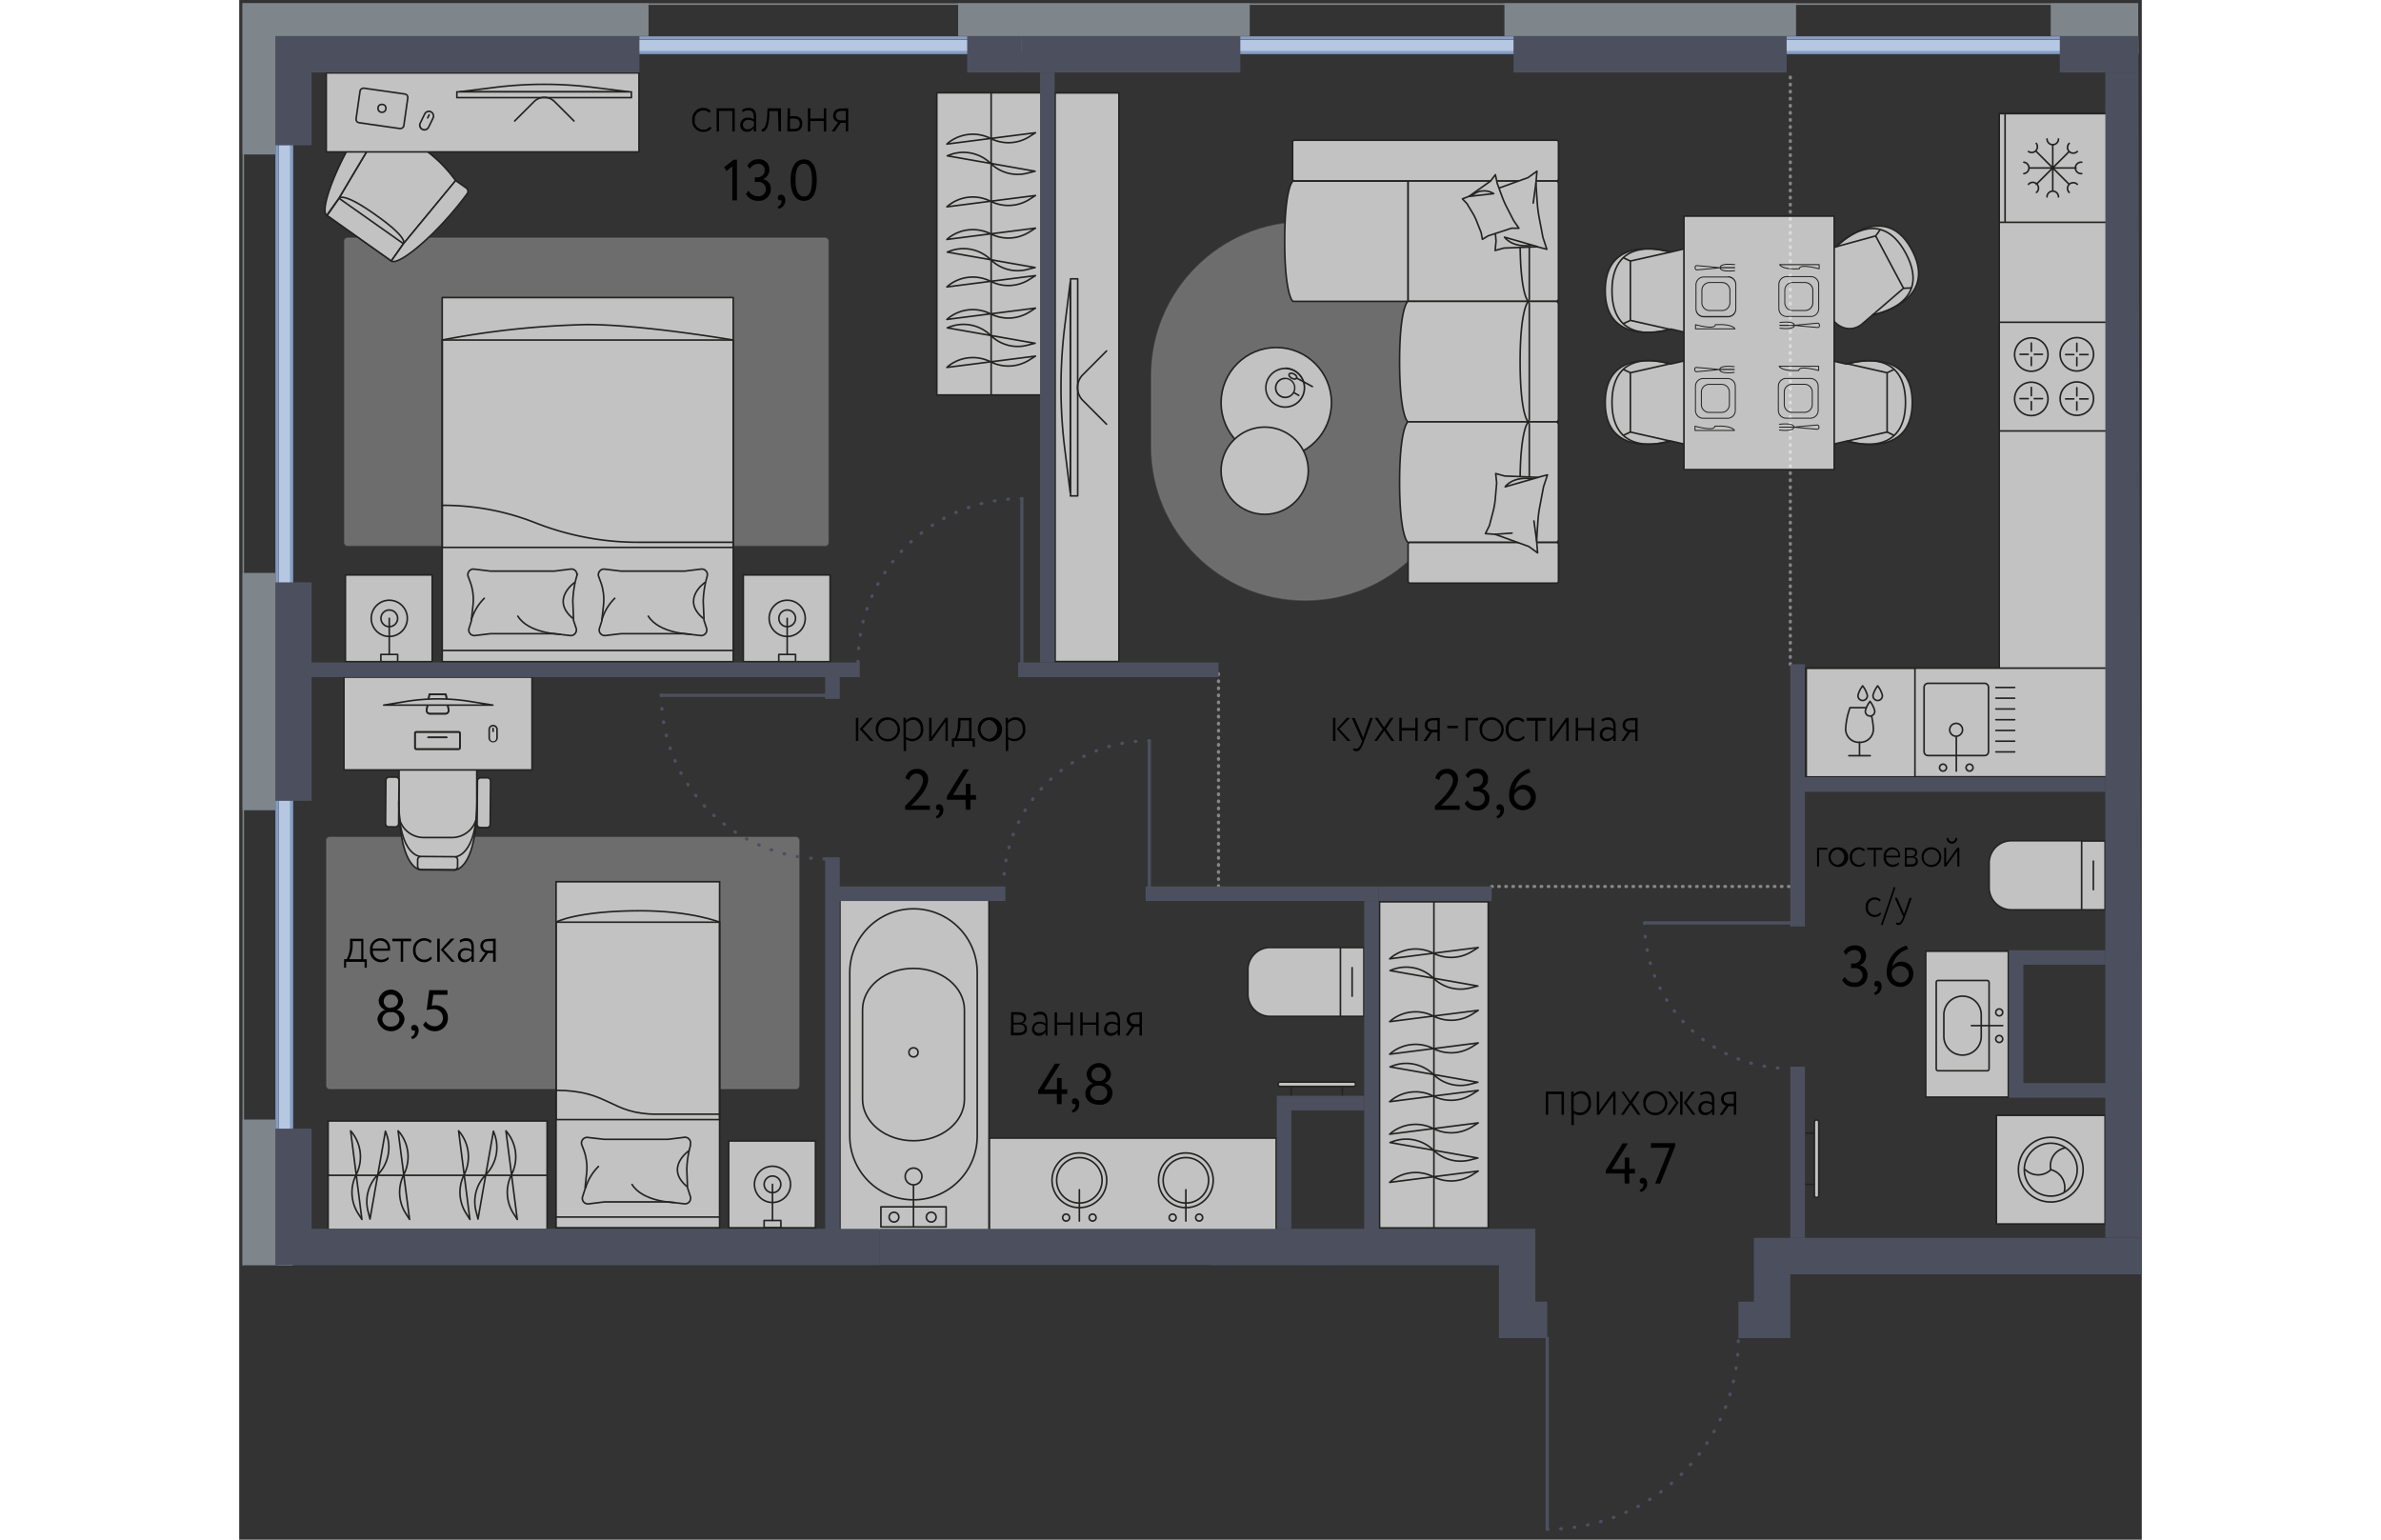
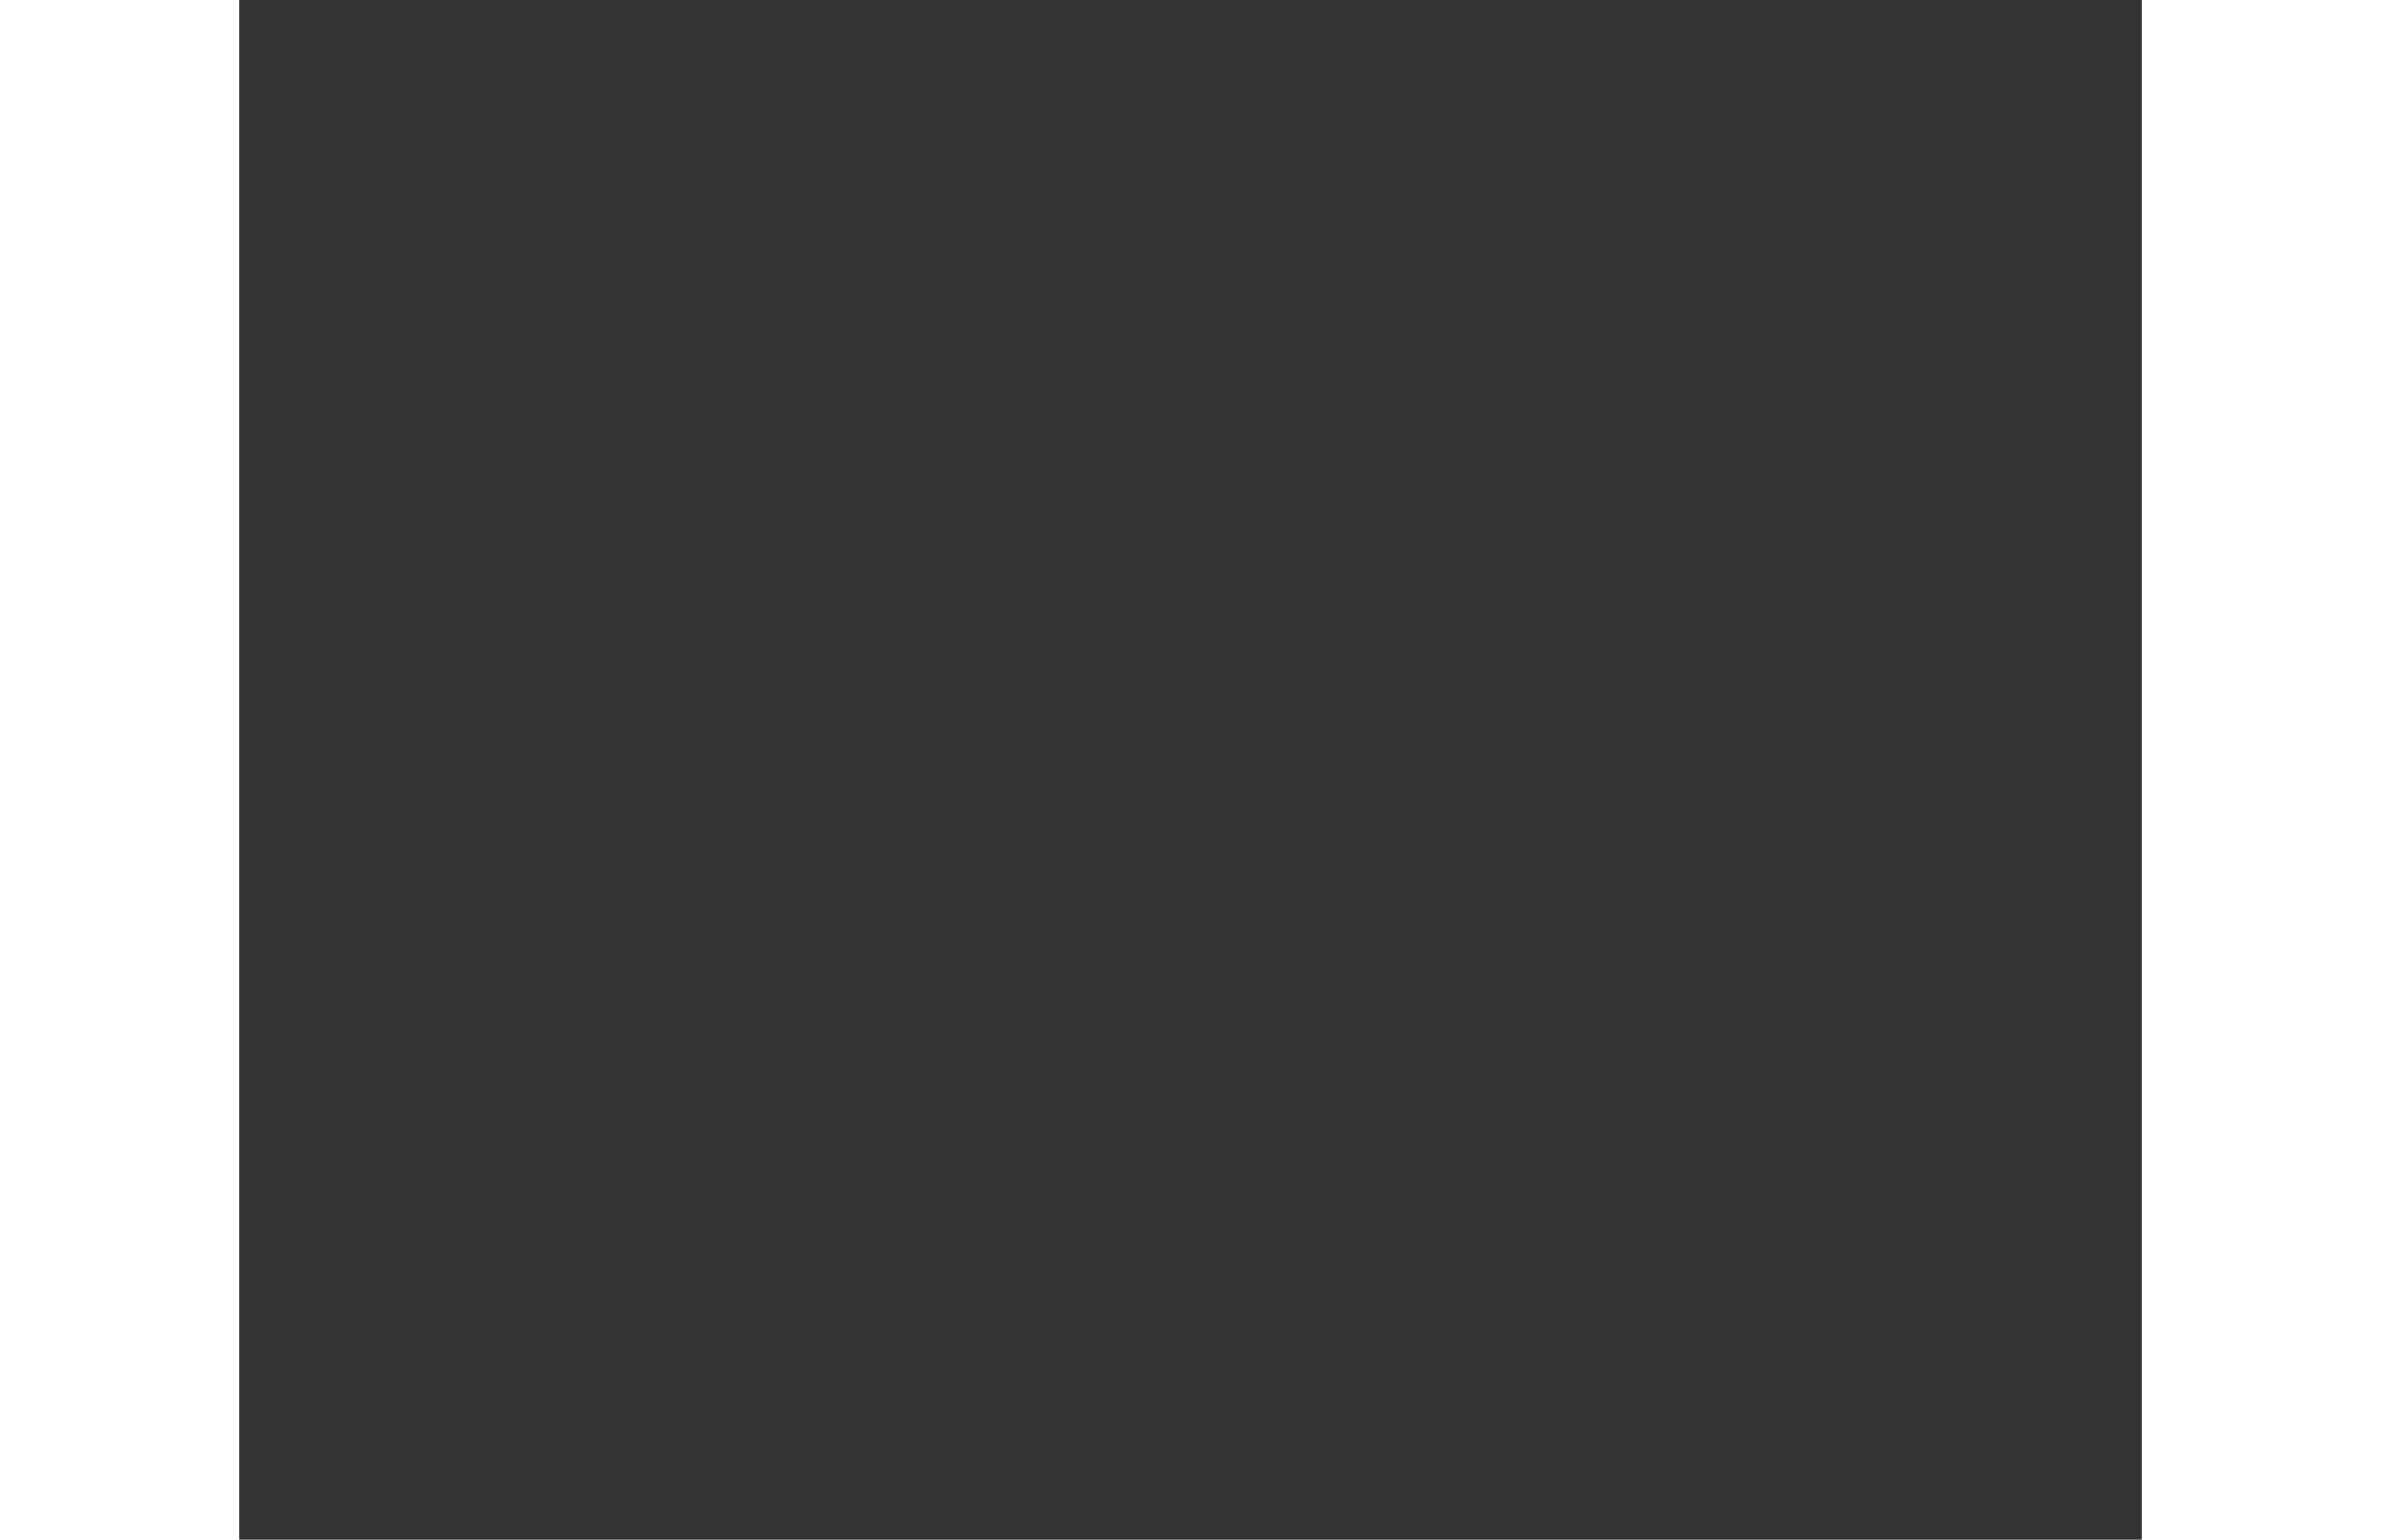
<svg xmlns="http://www.w3.org/2000/svg" version="1.1" viewBox="0 0 296.161 239.673" width="883" height="571">
  <rect x="0" y="0" width="296.161" height="239.673" fill="#333333" stroke="none" />
  <path fill="none" d="m201.76 208.294 1.07 30.147 14.44 1.232 16.563-17.249 1.438-14.13h6.18v-9.93h54.71L295.599.514 0 0v196.954l196.09.05v11.29h5.67z" />
  <path fill="none" d="M283.4 11.284v-2.84h-42.52v2.84h-42.52v-2.84h-42.52l-.1 2.84h-42.42v-2.84H62.3v2.84H11.27v11.34H8.44v68.03h2.83v34.01H8.44v51.03h2.83v15.59h150.24v-20.7h15.88v20.7h24.37v11.34h1.85v2.83h29.76v-2.83h2.41v-9.93h54.71v-21.82h-15.03v-22.96h15.03V11.284h-7.09z" />
  <clipPath id="a">
-     <path fill="none" d="m201.76 208.294 1.07 30.147 14.44 1.232 16.563-17.249 1.438-14.13h6.18v-9.93h54.71L295.599.514 0 0v196.954l196.09.05v11.29h5.67z" />
-   </clipPath>
+     </clipPath>
  <g data-name="Layer 1" clip-path="url(#a)">
    <path fill="none" stroke="#878787" stroke-dasharray="0 0 0 0 0 0 .1 1" stroke-linecap="round" stroke-linejoin="round" stroke-width=".5" d="M194.96 137.994h46.49m-89.01 0v-33.73m89.01-.85v-92.13" data-name="зоны" />
    <g data-name="мебель" opacity=".7">
      <g data-name="ковры" fill="#fff" stroke="#9d9d9c" stroke-miterlimit="10" stroke-width=".25">
        <rect x="16.401" y="37.064" width="75.28" height="47.85" rx=".46" ry=".46" opacity=".4" />
        <rect x="13.611" y="130.344" width="73.52" height="39.12" rx=".46" ry=".46" opacity=".4" />
        <path d="M189.86 58.514v10.98c0 13.216-10.713 23.93-23.93 23.93-13.215 0-23.93-10.714-23.93-23.93v-10.98c0-13.216 10.715-23.93 23.93-23.93 13.217 0 23.93 10.714 23.93 23.93ZM48.5 265.484h-9.6c-11.559 0-20.93-9.37-20.93-20.93s9.371-20.93 20.93-20.93h9.6c11.56 0 20.93 9.37 20.93 20.93s-9.37 20.93-20.93 20.93Z" opacity=".4" />
      </g>
      <g data-name="мебель-2">
        <path fill="#fff" stroke="#1d1d1b" stroke-linejoin="round" stroke-width=".25" d="M127.01 14.464h9.93v88.52h-9.93z" />
        <path d="M128.52 69.964a77.9 77.9 0 0 1 0-19.3l.85-6.82v32.94l-.85-6.82Z" fill="#fff" stroke="#1d1d1b" stroke-miterlimit="10" stroke-width=".25" />
-         <path d="M129.37 77.194h1.15v-33.79h-1.11v33.79h-.04Z" fill="#fff" stroke="#1d1d1b" stroke-linejoin="round" stroke-width=".25" />
+         <path d="M129.37 77.194h1.15v-33.79h-1.11v33.79h-.04" fill="#fff" stroke="#1d1d1b" stroke-linejoin="round" stroke-width=".25" />
        <path d="m135.01 66.034-3.69-3.7a2.84 2.84 0 0 1 0-4l3.69-3.7" fill="none" stroke="#1d1d1b" stroke-linecap="round" stroke-miterlimit="10" stroke-width=".25" />
        <circle cx="161.431" cy="62.684" r="8.59" fill="#fff" stroke="#1d1d1b" stroke-miterlimit="10" stroke-width=".25" />
        <circle cx="159.631" cy="73.274" r="6.79" fill="#fff" stroke="#1d1d1b" stroke-miterlimit="10" stroke-width=".25" />
        <path d="M162.82 57.484a2.88 2.88 0 1 1-2.89 2.88 2.89 2.89 0 0 1 2.89-2.88m0-.25a3.13 3.13 0 1 0 3.13 3.13 3.14 3.14 0 0 0-3.13-3.17v.04Z" fill="#1d1d1b" />
        <path d="M162.82 59.014a1.36 1.36 0 1 1-.66 2.54 1.32 1.32 0 0 1-.64-.82 1.34 1.34 0 0 1 .11-1c.24-.432.696-.7 1.19-.7m0-.25a1.61 1.61 0 0 0-1.41.83 1.59 1.59 0 0 0 .63 2.17c.234.137.5.21.77.21a1.6 1.6 0 1 0 .01-3.2v-.01Z" fill="#1d1d1b" />
        <path fill="none" stroke="#1d1d1b" stroke-linecap="round" stroke-miterlimit="10" stroke-width=".25" d="m164.19 61.134.74.41m-.34-2.7 2.46 1.33" />
        <ellipse cx="164.02" cy="58.55" rx=".37" ry=".66" transform="rotate(-61.55 164.02 58.55)" fill="none" stroke="#1d1d1b" stroke-linecap="round" stroke-miterlimit="10" stroke-width=".25" />
        <path d="M181.96 46.914h-17.89c-.24 0-1.33-1.66-1.33-9.38s1.09-9.34 1.33-9.34h17.89v18.72Z" fill="#fff" stroke="#1d1d1b" stroke-miterlimit="10" stroke-width=".25" />
        <path d="M204.93 28.194a.42.42 0 0 1 .43.42v17.88a.42.42 0 0 1-.43.42h-4.21a.3.3 0 0 1-.11-.07.41.41 0 0 1-.22.07h-18.43v-18.72h22.97Z" fill="#fff" />
        <path d="M181.96 46.914h18.43a.43.43 0 0 0 .43-.42v-17.93a.43.43 0 0 0-.43-.42h-18.43v18.77Z" fill="none" stroke="#1d1d1b" stroke-miterlimit="10" stroke-width=".25" />
        <path d="M199.39 37.534c0 7.72 1.09 9.38 1.33 9.38h4.21a.42.42 0 0 0 .43-.42v-17.93a.42.42 0 0 0-.43-.42h-4.21c-.2.05-1.33 1.66-1.33 9.39Z" fill="none" stroke="#1d1d1b" stroke-miterlimit="10" stroke-width=".25" />
        <path d="M204.93 46.914a.42.42 0 0 1 .43.41v17.93a.42.42 0 0 1-.43.42h-4.21a.2.2 0 0 1-.11-.07.41.41 0 0 1-.22.07h-18.43c-.23 0-1.33-1.66-1.33-9.38s1.1-9.38 1.33-9.38h18.43a.41.41 0 0 1 .22.07.2.2 0 0 1 .11-.07h4.21Z" fill="#fff" />
        <path d="M180.63 56.294c0 7.72 1.1 9.38 1.33 9.38h18.43a.43.43 0 0 0 .43-.42v-17.93a.42.42 0 0 0-.43-.41h-18.43c-.23 0-1.33 1.65-1.33 9.38Z" fill="none" stroke="#1d1d1b" stroke-miterlimit="10" stroke-width=".25" />
        <path d="M199.39 56.294c0 7.72 1.09 9.38 1.33 9.38h4.21a.42.42 0 0 0 .43-.42v-17.93a.42.42 0 0 0-.43-.41h-4.21c-.2 0-1.33 1.65-1.33 9.38Z" fill="none" stroke="#1d1d1b" stroke-miterlimit="10" stroke-width=".25" />
        <path d="M204.93 65.674a.42.42 0 0 1 .43.42v17.93a.42.42 0 0 1-.429.41h-4.21a.2.2 0 0 1-.11-.07.41.41 0 0 1-.22.07h-18.43c-.23 0-1.33-1.65-1.33-9.38s1.1-9.38 1.33-9.38h18.43a.41.41 0 0 1 .22.07.3.3 0 0 1 .11-.07h4.21Z" fill="#fff" />
        <path d="M180.63 75.054c0 7.73 1.1 9.38 1.33 9.38h18.43a.42.42 0 0 0 .43-.41v-17.93a.43.43 0 0 0-.43-.42h-18.43c-.23 0-1.33 1.66-1.33 9.38Z" fill="none" stroke="#1d1d1b" stroke-miterlimit="10" stroke-width=".25" />
        <path d="M199.39 75.054c0 7.73 1.09 9.38 1.33 9.38h4.21a.42.42 0 0 0 .43-.41v-17.93a.42.42 0 0 0-.43-.42h-4.21c-.2 0-1.33 1.66-1.33 9.38Z" fill="none" stroke="#1d1d1b" stroke-miterlimit="10" stroke-width=".25" />
        <rect x="181.951" y="84.444" width="23.41" height="6.33" rx=".28" ry=".28" fill="#fff" stroke="#1d1d1b" stroke-miterlimit="10" stroke-width=".25" />
        <rect x="163.971" y="21.824" width="41.39" height="6.33" rx=".28" ry=".28" fill="#fff" stroke="#1d1d1b" stroke-miterlimit="10" stroke-width=".25" />
        <path d="m193.89 29.644 1.5-.11 5.24-1.89 1.38-1-.16 1.89.21 3.07c.052.759.15 1.513.29 2.26l.59 3.09.61 1.85-1.49-.39h0l-5.2.2h0l-1.36.38.14-1.47-.21-2.5a11.87 11.87 0 0 0-.31-1.8l-.6-2.33-.63-1.25v0Z" fill="#fff" stroke="#1d1d1b" stroke-linecap="round" stroke-linejoin="round" stroke-width=".25" />
        <path d="m202.06 38.384-5.1-1.47s1.1 1.73 4.38 1.26" fill="#fff" stroke="#1d1d1b" stroke-linecap="round" stroke-linejoin="round" stroke-width=".25" />
        <path fill="none" stroke="#1d1d1b" stroke-linecap="round" stroke-linejoin="round" stroke-width=".25" d="m201.85 28.504-.42 3.11" />
        <path d="m193.99 83.064 1.5.11 5.24 1.89 1.38 1-.15-1.88.2-3.07c.052-.758.149-1.513.29-2.26l.59-3.1.61-1.84-1.49.39h0l-5.2-.21h0l-1.37-.38.15 1.47-.22 2.5a12.072 12.072 0 0 1-.3 1.8l-.61 2.33-.62 1.25v0Z" fill="#fff" stroke="#1d1d1b" stroke-linecap="round" stroke-linejoin="round" stroke-width=".25" />
        <path fill="none" stroke="#1d1d1b" stroke-linecap="round" stroke-linejoin="round" stroke-width=".25" d="m198.13 82.984-2.64.19" />
        <path d="m202.16 74.324-5.1 1.46s1.1-1.72 4.38-1.25" fill="#fff" stroke="#1d1d1b" stroke-linecap="round" stroke-linejoin="round" stroke-width=".25" />
        <path fill="none" stroke="#1d1d1b" stroke-linecap="round" stroke-linejoin="round" stroke-width=".25" d="m201.96 84.204-.42-3.11" />
        <path d="m190.41 30.954 1-.38 3.37-2.38.76-1 .29 1.37.79 2.14c.202.53.432 1.047.69 1.55l1.07 2.08.82 1.19h-1.14l-3.65 1.19h0l-.89.54-.2-1.06-.69-1.74a8.061 8.061 0 0 0-.59-1.22l-.92-1.53-.71-.75v0Z" fill="#fff" stroke="#1d1d1b" stroke-linecap="round" stroke-linejoin="round" stroke-width=".25" />
        <path d="m191.45 30.574 3.83-.43a2.84 2.84 0 0 0-3.51.4" fill="#fff" stroke="#1d1d1b" stroke-linecap="round" stroke-linejoin="round" stroke-width=".25" />
        <path d="m15.52 30.894-1.87 2.65 10 7.08 1.87-2.66 8.16-9.85a22 22 0 0 0-11.66-8.21s-6.5 10.98-6.5 10.99Z" fill="#fff" stroke="#000" stroke-miterlimit="10" stroke-width=".15" />
        <path d="M33.71 28.114a22 22 0 0 0-11.66-8.21l-6.53 10.95 10.07 7.1 8.12-9.84Z" fill="none" stroke="#1d1d1b" stroke-miterlimit="10" stroke-width=".25" />
        <path d="M21.24 33.454c4.77 3.36 4.47 4.3 4.31 4.51l-1.87 2.66-10-7.08 1.84-2.65c.15-.22 1-.8 5.72 2.56Z" fill="none" stroke="#1d1d1b" stroke-linejoin="round" stroke-width=".25" />
        <path d="M13.62 33.524c-1.16-.82 1.54-8.16 5.89-14.63a.64.64 0 0 1 .89-.16l1.64 1.16-6.52 10.96-1.9 2.67Zm10.06 7.1c1.17.82 7.18-4.2 11.81-10.47a.64.64 0 0 0-.15-.89l-1.65-1.16-8.12 9.84-1.89 2.68Z" fill="#fff" stroke="#1d1d1b" stroke-miterlimit="10" stroke-width=".25" />
        <path fill="#fff" stroke="#1d1d1b" stroke-linejoin="round" stroke-width=".25" d="M13.55 11.354h48.68v12.29H13.55z" />
        <path d="M39.71 13.614a61.85 61.85 0 0 1 15.5 0l5.48.68H34.23l5.48-.68Z" fill="#fff" stroke="#1d1d1b" stroke-miterlimit="10" stroke-width=".25" />
        <path d="M33.88 14.294v.9h27.17v-.9H33.88Z" fill="#fff" stroke="#1d1d1b" stroke-linejoin="round" stroke-width=".25" />
        <path d="m42.88 18.834 3-3a2.27 2.27 0 0 1 3.23 0l3 3" fill="none" stroke="#1d1d1b" stroke-linecap="round" stroke-miterlimit="10" stroke-width=".25" />
        <path fill="#fff" stroke="#1d1d1b" stroke-linejoin="round" stroke-width=".25" d="M13.64 197.004h54.59v8.6H13.64z" />
        <path d="M33.42 198.464a61.85 61.85 0 0 1 15.5 0l5.48.68H27.94l5.48-.68Z" fill="#fff" stroke="#1d1d1b" stroke-miterlimit="10" stroke-width=".25" />
        <path d="M27.58 199.194v.89h27.17v-.89H27.58Z" fill="#fff" stroke="#1d1d1b" stroke-linejoin="round" stroke-width=".25" />
        <path d="m36.58 203.684 3-3a2.27 2.27 0 0 1 3.23 0l3 3" fill="none" stroke="#1d1d1b" stroke-linecap="round" stroke-miterlimit="10" stroke-width=".25" />
        <path fill="#fff" stroke="#1d1d1b" stroke-miterlimit="10" stroke-width=".25" d="M49.32 137.254h25.46v53.86H49.32z" />
        <path fill="none" stroke="#1d1d1b" stroke-miterlimit="10" stroke-width=".25" d="M49.32 143.554h25.46v30.73H49.32z" />
        <path d="m54.44 187.394 2.44-.3h9.92l2.43.29a.88.88 0 0 0 1-1.12l-.4-1.24a.74.74 0 0 1-.05-.25l-.11-2.71a15.25 15.25 0 0 1 .57-3.73v-.22a.88.88 0 0 0-1-1.07l-2.51.31h-9.92l-2.51-.29a.88.88 0 0 0-1 1.07l.32.84a8.06 8.06 0 0 1 .46 3.64c-.11 1.06-.23 2.17-.23 2.17.011.087.011.174 0 .26l-.4 1.24a.87.87 0 0 0 .99 1.11Z" fill="#fff" stroke="#1d1d1b" stroke-miterlimit="10" stroke-width=".25" />
        <path d="M67.73 187.194s-4.89-.08-6.58-2.81" fill="none" stroke="#1d1d1b" stroke-linecap="round" stroke-miterlimit="10" stroke-width=".25" />
        <path d="M70.02 179.114s-3.88 2.65-.28 5.63" fill="none" stroke="#1d1d1b" stroke-miterlimit="10" stroke-width=".25" />
        <path d="M53.92 184.914a7.9 7.9 0 0 1 2-3.33" fill="none" stroke="#1d1d1b" stroke-linecap="round" stroke-miterlimit="10" stroke-width=".25" />
        <path d="M49.28 169.724c8.44 0 8.44 3.72 15.72 3.72h9.79m0 16.01H49.32m25.47-45.9s-4.33-1.77-12.36-1.78c-9.89 0-13.15 1.78-13.15 1.78" fill="none" stroke="#1d1d1b" stroke-miterlimit="10" stroke-width=".25" />
        <path fill="#fff" stroke="#1d1d1b" stroke-linejoin="round" stroke-width=".25" d="M76.19 177.614H89.7v13.51H76.19z" />
        <ellipse cx="83.011" cy="184.364" rx="2.81" ry="2.82" fill="none" stroke="#1d1d1b" stroke-miterlimit="10" stroke-width=".25" />
        <circle cx="83.011" cy="184.364" r="1.3" fill="none" stroke="#1d1d1b" stroke-miterlimit="10" stroke-width=".25" />
        <path fill="none" stroke="#1d1d1b" stroke-linecap="round" stroke-linejoin="round" stroke-width=".25" d="M83.01 189.984v-5.62" />
        <path fill="none" stroke="#1d1d1b" stroke-linejoin="round" stroke-width=".25" d="M81.71 189.984h2.61v1.13h-2.61z" />
        <path fill="#fff" stroke="#1d1d1b" stroke-linejoin="round" stroke-width=".25" d="M31.6 46.314h45.3v56.69H31.6z" />
-         <path fill="none" stroke="#1d1d1b" stroke-miterlimit="10" stroke-width=".25" d="M31.6 52.934h45.3v32.28H31.6z" />
        <path d="m36.68 98.934 2.43-.29h9.91l2.43.28a.88.88 0 0 0 1-1.12l-.41-1.23a1.17 1.17 0 0 1 0-.26l-.11-2.71a15.73 15.73 0 0 1 .56-3.73l.06-.21a.87.87 0 0 0-1-1.07l-2.51.31h-9.91l-2.51-.3a.87.87 0 0 0-1 1.08l.31.83a8 8 0 0 1 .47 3.65c-.12 1.06-.24 2.17-.24 2.17a.73.73 0 0 1 0 .25l-.39 1.24a.87.87 0 0 0 .91 1.11Z" fill="#fff" stroke="#1d1d1b" stroke-miterlimit="10" stroke-width=".25" />
        <path d="M49.95 98.724s-4.88-.09-6.58-2.81" fill="none" stroke="#1d1d1b" stroke-linecap="round" stroke-miterlimit="10" stroke-width=".25" />
        <path d="M52.24 90.654s-3.87 2.65-.28 5.63" fill="none" stroke="#1d1d1b" stroke-miterlimit="10" stroke-width=".25" />
        <path d="M36.15 96.464a7.84 7.84 0 0 1 2-3.33" fill="none" stroke="#1d1d1b" stroke-linecap="round" stroke-miterlimit="10" stroke-width=".25" />
        <path d="m56.98 98.934 2.43-.29h9.91l2.43.28a.88.88 0 0 0 1-1.12l-.4-1.23a.78.78 0 0 1 0-.26l-.12-2.71a15.25 15.25 0 0 1 .57-3.73l.05-.21a.87.87 0 0 0-1-1.07l-2.51.31h-9.91l-2.5-.3a.88.88 0 0 0-1 1.08l.31.83a8 8 0 0 1 .47 3.65c-.11 1.06-.24 2.17-.24 2.17a.72.72 0 0 1 0 .25l-.4 1.24a.87.87 0 0 0 .91 1.11Z" fill="#fff" stroke="#1d1d1b" stroke-miterlimit="10" stroke-width=".25" />
        <path d="M70.25 98.724s-4.88-.09-6.57-2.81" fill="none" stroke="#1d1d1b" stroke-linecap="round" stroke-miterlimit="10" stroke-width=".25" />
        <path d="M72.52 90.654s-3.87 2.65-.27 5.63" fill="none" stroke="#1d1d1b" stroke-miterlimit="10" stroke-width=".25" />
        <path d="M56.46 96.464a7.77 7.77 0 0 1 2-3.33" fill="none" stroke="#1d1d1b" stroke-linecap="round" stroke-miterlimit="10" stroke-width=".25" />
        <path d="M31.52 78.664a38.94 38.94 0 0 1 14.66 2.75 43.64 43.64 0 0 0 16.16 3h14.53m.03 16.84H31.6m45.3-48.32s-14-2.39-22.65-2.41a134.87 134.87 0 0 0-22.7 2.41" fill="none" stroke="#1d1d1b" stroke-miterlimit="10" stroke-width=".25" />
        <path fill="#fff" stroke="#1d1d1b" stroke-linejoin="round" stroke-width=".25" d="M16.53 89.494h13.51v13.51H16.53z" />
        <ellipse cx="23.361" cy="96.254" rx="2.81" ry="2.82" fill="none" stroke="#1d1d1b" stroke-miterlimit="10" stroke-width=".25" />
        <circle cx="23.361" cy="96.254" r="1.3" fill="none" stroke="#1d1d1b" stroke-miterlimit="10" stroke-width=".25" />
        <path fill="none" stroke="#1d1d1b" stroke-linecap="round" stroke-linejoin="round" stroke-width=".25" d="M23.36 101.874v-5.62" />
        <path fill="none" stroke="#1d1d1b" stroke-linejoin="round" stroke-width=".25" d="M22.05 101.874h2.61v1.13h-2.61z" />
        <path fill="#fff" stroke="#1d1d1b" stroke-linejoin="round" stroke-width=".25" d="M78.47 89.494h13.51v13.51H78.47z" />
        <ellipse cx="85.301" cy="96.254" rx="2.81" ry="2.82" fill="none" stroke="#1d1d1b" stroke-miterlimit="10" stroke-width=".25" />
        <circle cx="85.301" cy="96.254" r="1.3" fill="none" stroke="#1d1d1b" stroke-miterlimit="10" stroke-width=".25" />
        <path fill="none" stroke="#1d1d1b" stroke-linecap="round" stroke-linejoin="round" stroke-width=".25" d="M85.3 101.874v-5.62" />
        <path fill="none" stroke="#1d1d1b" stroke-linejoin="round" stroke-width=".25" d="M83.99 101.874h2.61v1.13h-2.61z" />
        <path d="M63.28 256.844v-34.84c0-.12-.42-.45-1.81-.76-.35-.07-.76-.15-1.24-.21a45.997 45.997 0 0 0-6.44-.36h0c-1.89-.02-3.779.068-5.66.26a15.08 15.08 0 0 0-2.88.54l-.38.14a1.81 1.81 0 0 1-.59.17l-1-.31a15.06 15.06 0 0 0-2.89-.54c-1.88-.193-3.77-.28-5.66-.26h0a45.85 45.85 0 0 0-6.43.36c-.48.06-.89.14-1.24.21-1.39.31-1.81.64-1.81.76v34.84" fill="none" stroke="#1d1d1b" stroke-dasharray="0 0 0 0 0 0 .5 1.5" stroke-linecap="round" stroke-linejoin="round" stroke-width=".25" />
        <circle cx="35.101" cy="241.234" r="8.59" fill="#fff" stroke="#1d1d1b" stroke-miterlimit="10" stroke-width=".25" />
        <circle cx="45.691" cy="239.434" r="6.79" fill="#fff" stroke="#1d1d1b" stroke-miterlimit="10" stroke-width=".25" />
        <path d="M32.78 239.734a2.88 2.88 0 1 1 0 5.76 2.88 2.88 0 0 1 0-5.76m0-.25a3.13 3.13 0 1 0 0 6.26 3.13 3.13 0 0 0 0-6.26Z" fill="#1d1d1b" />
        <path d="m224.87 56.194-2 .46s-10.22-3.11-10.23 6 10.23 6 10.23 6l2 .46a3 3 0 0 0 2.68-.71 3.59 3.59 0 0 0 1.07-2.67v-6.22a3.56 3.56 0 0 0-1.07-2.67 3 3 0 0 0-2.68-.65Z" fill="#fff" stroke="#1d1d1b" stroke-miterlimit="10" stroke-width=".25" />
        <path fill="none" stroke="#1d1d1b" stroke-miterlimit="10" stroke-width=".25" d="m216.55 58.024-1.1-.52m7.24 11.13s-9 3.09-9-6 9-6 9-6" />
        <path fill="none" stroke="#1d1d1b" stroke-miterlimit="10" stroke-width=".25" d="m222.83 68.674-6.28-1.42v-9.23l6.28-1.42m-6.28 10.65-1.1.52" />
        <path d="m248.19 69.134 2-.46s10.22 3.12 10.24-6-10.24-6-10.24-6l-2-.46a3 3 0 0 0-2.68.72 3.56 3.56 0 0 0-1.07 2.67v6.22a3.59 3.59 0 0 0 1.07 2.67 3 3 0 0 0 2.68.64Z" fill="#fff" stroke="#1d1d1b" stroke-miterlimit="10" stroke-width=".25" />
        <path fill="none" stroke="#1d1d1b" stroke-miterlimit="10" stroke-width=".25" d="m256.52 67.254 1.09.52m-7.23-11.13s9-3.09 9 6-9 6-9 6" />
        <path fill="none" stroke="#1d1d1b" stroke-miterlimit="10" stroke-width=".25" d="m250.23 56.604 6.29 1.42v9.23l-6.29 1.42m6.29-10.65 1.09-.52" />
        <path d="m224.87 38.754-2 .47s-10.22-3.12-10.23 6 10.23 6 10.23 6l2 .46a3 3 0 0 0 2.68-.72 3.57 3.57 0 0 0 1.07-2.67v-6.1a3.57 3.57 0 0 0-1.1-2.72 3 3 0 0 0-2.65-.72Z" fill="#fff" stroke="#1d1d1b" stroke-miterlimit="10" stroke-width=".25" />
        <path fill="none" stroke="#1d1d1b" stroke-miterlimit="10" stroke-width=".25" d="m216.55 40.634-1.1-.51m7.24 11.13s-9 3.09-9-6 9-6 9-6" />
        <path fill="none" stroke="#1d1d1b" stroke-miterlimit="10" stroke-width=".25" d="m222.83 51.294-6.28-1.42v-9.24l6.28-1.41m-6.28 10.65-1.1.51" />
        <path d="m252.6 50.454 1.59-1.37s10.48-2 6.2-10.14-11.87-.52-11.87-.52l-2 .55a3 3 0 0 0-2 1.89 3.61 3.61 0 0 0 .31 2.86l1.46 2.75 1.41 2.72a3.57 3.57 0 0 0 2.2 1.86 3 3 0 0 0 2.7-.6Z" fill="#fff" stroke="#1d1d1b" stroke-miterlimit="10" stroke-width=".25" />
        <path fill="none" stroke="#1d1d1b" stroke-miterlimit="10" stroke-width=".25" d="m259.07 44.874 1.2-.05m-11.61-6.43s6.49-7 10.78 1.06c4.29 8.06-5.14 9.52-5.14 9.52" />
        <path fill="none" stroke="#1d1d1b" stroke-miterlimit="10" stroke-width=".25" d="m248.52 38.424 6.21-1.7 4.34 8.15-4.88 4.21m.54-12.36.72-.97" />
        <path fill="#fff" stroke="#1d1d1b" stroke-linejoin="round" stroke-width=".25" d="M224.89 33.634h23.39v39.47h-23.39z" />
        <path d="M28.25 135.404s-3.37 0-3.37-10.65v-5.21a.82.82 0 0 1 .82-.81l10.46.08a.83.83 0 0 1 .82.83v5.2c0 10.73-3.47 10.59-3.47 10.59l-5.26-.03Z" fill="#fff" stroke="#1d1d1b" stroke-miterlimit="10" stroke-width=".25" />
        <rect x="29.864" y="131.252" width="2.04" height="6.22" rx=".48" ry=".48" transform="rotate(-89.56 30.884 134.362)" fill="none" stroke="#1d1d1b" stroke-miterlimit="10" stroke-width=".25" />
        <path d="M37.05 126.494a3.94 3.94 0 0 1-3.998 3.88H28.72a3.92 3.92 0 0 1-3.92-3.92v-.01" fill="none" stroke="#1d1d1b" stroke-miterlimit="10" stroke-width=".25" />
        <rect x="34.201" y="123.931" width="7.75" height="2.04" rx=".48" ry=".48" transform="rotate(-89.56 38.076 124.95)" fill="#fff" stroke="#1d1d1b" stroke-miterlimit="10" stroke-width=".25" />
        <rect x="19.95" y="123.82" width="7.75" height="2.04" rx=".48" ry=".48" transform="rotate(-89.56 23.825 124.84)" fill="#fff" stroke="#1d1d1b" stroke-miterlimit="10" stroke-width=".25" />
        <path d="M28.23 133.324s-3.4 0-3.4-8.57m8.79 8.62s3.4-.05 3.4-8.62" fill="none" stroke="#1d1d1b" stroke-miterlimit="10" stroke-width=".25" />
        <path fill="#fff" stroke="#1d1d1b" stroke-linejoin="round" stroke-width=".25" d="M16.3 105.404h29.28v14.45H16.3z" />
        <path d="M34.15 116.614h-6.58a.21.21 0 0 1-.21-.22v-2.28a.18.18 0 0 1 .17-.17h6.66a.18.18 0 0 1 .17.17v2.28a.21.21 0 0 1-.21.22Z" fill="#fff" />
        <path d="M34.15 116.614h-6.58a.21.21 0 0 1-.21-.22v-2.28a.18.18 0 0 1 .17-.17h6.66a.18.18 0 0 1 .17.17v2.28a.21.21 0 0 1-.21.22Z" fill="#fff" stroke="#1d1d1b" stroke-miterlimit="10" stroke-width=".25" />
        <path fill="none" stroke="#1d1d1b" stroke-linecap="round" stroke-miterlimit="10" stroke-width=".25" d="M29.38 114.784h2.94" />
        <path d="M34.15 116.614h-6.58a.21.21 0 0 1-.21-.22v-2.28a.18.18 0 0 1 .17-.17h6.66a.18.18 0 0 1 .17.17v2.28a.21.21 0 0 1-.21.22Zm-4.77-1.83h2.94" fill="none" stroke="#1d1d1b" stroke-miterlimit="10" stroke-width=".25" />
        <path d="M39.52 115.514a.61.61 0 0 1-.61-.6v-1.35a.61.61 0 1 1 1.22 0v1.35a.6.6 0 0 1-.61.6Z" fill="#fff" />
        <path d="M39.52 113.074c.271 0 .49.22.49.49v1.35a.49.49 0 0 1-.49.48.48.48 0 0 1-.48-.48v-1.35a.48.48 0 0 1 .48-.49m0-.25a.74.74 0 0 0-.73.74v1.35a.74.74 0 0 0 1.47 0v-1.35a.74.74 0 0 0-.74-.74Z" fill="#1d1d1b" />
        <path fill="none" stroke="#1d1d1b" stroke-linecap="round" stroke-miterlimit="10" stroke-width=".25" d="M39.52 113.384v.46" />
        <path d="M32.04 111.104h-2.3a.52.52 0 0 1-.57-.55l.44-2.47h2.56l.43 2.47a.51.51 0 0 1-.56.55Z" fill="#fff" />
        <path d="M32.04 111.104h-2.3a.52.52 0 0 1-.57-.55l.44-2.47h2.56l.43 2.47a.51.51 0 0 1-.56.55Z" fill="#fff" stroke="#1d1d1b" stroke-linejoin="round" stroke-width=".25" />
        <path d="M32.04 111.104h-2.3a.52.52 0 0 1-.57-.55l.44-2.47h2.56l.43 2.47a.51.51 0 0 1-.56.55Z" fill="none" stroke="#1d1d1b" stroke-linejoin="round" stroke-width=".25" />
        <path d="M25.96 109.194a31.46 31.46 0 0 1 10 0l3.53.57h-17l3.47-.57Z" fill="#fff" stroke="#1d1d1b" stroke-linecap="round" stroke-linejoin="round" stroke-width=".25" />
        <path fill="#fff" stroke="#1d1d1b" stroke-miterlimit="10" stroke-width=".25" d="M13.84 174.494h34.09v16.92H13.84z" />
        <path fill="none" stroke="#1d1d1b" stroke-miterlimit="10" stroke-width=".25" d="M47.93 182.954H13.84" />
        <path d="m34.15 176.034 1.76 13.79-.63-1a6.14 6.14 0 0 1-.25-6 6.14 6.14 0 0 0-.64-6.51l-.24-.28Zm5.42.06-2.4 13.67-.3-1.19a6 6 0 0 1 1.52-5.72 6.08 6.08 0 0 0 1.32-6.39l-.14-.37Zm1.95-.06 1.76 13.79-.64-1a6.16 6.16 0 0 1-.24-6 6.12 6.12 0 0 0-.65-6.51l-.23-.28Zm-24.18 0 1.76 13.79-.64-1a6.16 6.16 0 0 1-.24-6 6.14 6.14 0 0 0-.64-6.51l-.24-.28Zm5.42.06-2.4 13.67-.3-1.19a6 6 0 0 1 1.52-5.72 6.1 6.1 0 0 0 1.32-6.39l-.14-.37Zm1.97-.06 1.79 13.79-.64-1a6.16 6.16 0 0 1-.25-6 6.1 6.1 0 0 0-.64-6.51l-.26-.28Z" fill="#fff" stroke="#1d1d1b" stroke-linejoin="round" stroke-width=".25" />
        <path fill="#fff" stroke="#1d1d1b" stroke-miterlimit="10" stroke-width=".25" d="M108.59 14.444h16.92v47.04h-16.92z" />
        <path fill="none" stroke="#1d1d1b" stroke-miterlimit="10" stroke-width=".25" d="M117.05 14.444v47.04" />
        <path d="m110.22 51.034 13.67 2.4-1.19.3a6 6 0 0 1-5.73-1.53h0a6.07 6.07 0 0 0-6.39-1.31l-.36.14Zm-.06-1.31 13.79-1.76-1 .64a6.17 6.17 0 0 1-6 .25h0a6.11 6.11 0 0 0-6.52.64l-.27.23Zm0 7.47 13.79-1.76-1 .63a6.12 6.12 0 0 1-6 .25h0a6.16 6.16 0 0 0-6.52.64l-.27.24h0Zm0-12.53 13.79-1.76-1 .63a6.14 6.14 0 0 1-6 .25h0a6.13 6.13 0 0 0-6.52.64l-.27.24h0Zm.06-5.42 13.67 2.4-1.19.3a6 6 0 0 1-5.73-1.53h0a6.07 6.07 0 0 0-6.39-1.31l-.36.14Zm0-14.99 13.67 2.4-1.19.3a6.06 6.06 0 0 1-5.73-1.52h0a6.08 6.08 0 0 0-6.39-1.32l-.36.14h0Zm-.06-1.83 13.79-1.76-1 .64a6.14 6.14 0 0 1-6 .24h0a6.16 6.16 0 0 0-6.52.64l-.27.24Zm0 14.85 13.79-1.76-1 .63a6.14 6.14 0 0 1-6 .25h0a6.16 6.16 0 0 0-6.52.64l-.27.24h0Zm0-5.08 13.79-1.76-1 .64a6.17 6.17 0 0 1-6 .25h0a6.11 6.11 0 0 0-6.52.64l-.27.23Z" fill="#fff" stroke="#1d1d1b" stroke-linecap="round" stroke-linejoin="round" stroke-width=".25" />
        <path fill="#fff" stroke="#1d1d1b" stroke-miterlimit="10" stroke-width=".25" d="M177.51 140.384h16.92v50.76h-16.92z" />
-         <path fill="none" stroke="#1d1d1b" stroke-miterlimit="10" stroke-width=".25" d="M185.97 140.394v50.76" />
-         <path d="m179.14 177.854 13.67 2.41-1.19.3a6.06 6.06 0 0 1-5.73-1.53h0a6.07 6.07 0 0 0-6.39-1.31l-.36.13Zm-.06-1.3 13.79-1.76-1 .64a6.16 6.16 0 0 1-6 .24h0a6.14 6.14 0 0 0-6.51.64l-.28.24Zm0 7.5 13.79-1.76-1 .63a6.16 6.16 0 0 1-6 .25h0a6.12 6.12 0 0 0-6.51.64l-.28.24Zm0-12.56 13.79-1.76-1 .63a6.16 6.16 0 0 1-6 .25h0a6.12 6.12 0 0 0-6.51.64l-.28.24Zm.06-5.42 13.67 2.4-1.19.3a6 6 0 0 1-5.73-1.53h0a6.07 6.07 0 0 0-6.39-1.31l-.36.14Zm0-14.99 13.67 2.4-1.19.3a6.06 6.06 0 0 1-5.73-1.52h0a6.08 6.08 0 0 0-6.39-1.32l-.36.14Zm-.06-1.83 13.79-1.76-1 .63a6.14 6.14 0 0 1-6 .25h0a6.14 6.14 0 0 0-6.51.64l-.28.24Zm0 14.85 13.79-1.76-1 .63a6.16 6.16 0 0 1-6 .25h0a6.12 6.12 0 0 0-6.51.64l-.28.24Zm0-5.07 13.79-1.76-1 .64a6.16 6.16 0 0 1-6 .24h0a6.14 6.14 0 0 0-6.51.64l-.28.24Z" fill="#fff" stroke="#1d1d1b" stroke-linecap="round" stroke-linejoin="round" stroke-width=".25" />
        <rect x="226.691" y="58.914" width="6.2" height="6.2" rx="1.21" ry="1.21" fill="#fff" />
        <path d="M231.67 58.994c.63 0 1.14.51 1.14 1.14v3.76c0 .63-.51 1.14-1.14 1.14h-3.77a1.14 1.14 0 0 1-1.14-1.14v-3.76c0-.63.511-1.14 1.14-1.14h3.77m0-.15h-3.77a1.29 1.29 0 0 0-1.29 1.29v3.76c0 .713.578 1.29 1.29 1.29h3.77a1.29 1.29 0 0 0 1.29-1.29v-3.76a1.29 1.29 0 0 0-1.29-1.29Z" fill="#1d1d1b" />
        <rect x="227.601" y="59.834" width="4.36" height="4.36" rx="1.21" ry="1.21" fill="#fff" />
        <path d="M230.75 59.904c.63 0 1.14.51 1.14 1.14v1.94c0 .63-.51 1.14-1.14 1.14h-1.93a1.14 1.14 0 0 1-1.14-1.14v-1.94c0-.63.511-1.14 1.14-1.14h1.93m0-.15h-1.93a1.29 1.29 0 0 0-1.29 1.29v1.94c0 .713.578 1.29 1.29 1.29h1.93a1.29 1.29 0 0 0 1.29-1.29v-1.94a1.29 1.29 0 0 0-1.29-1.29Z" fill="#1d1d1b" />
        <path d="M226.61 67.004h6.15s-.31-.82-3.06-.66c0 .87-3.09 0-3.09 0v.66Zm6.1-9.93s-2.25-.29-2.25.45h2.25" fill="#fff" stroke="#1d1d1b" stroke-linecap="round" stroke-linejoin="round" stroke-width=".15" />
        <path d="M232.71 57.974s-2.25.3-2.25-.45h2.25m-2.25 0s-3.32-.33-3.63-.33-.26.33-.26.33 0 .34.26.34 3.63-.34 3.63-.34Z" fill="#fff" stroke="#1d1d1b" stroke-linecap="round" stroke-linejoin="round" stroke-width=".15" />
        <rect x="239.591" y="58.904" width="6.2" height="6.2" rx="1.21" ry="1.21" fill="#fff" />
        <path d="M244.57 58.984c.63 0 1.14.51 1.14 1.14v3.76c0 .63-.51 1.14-1.14 1.14h-3.77a1.15 1.15 0 0 1-1.14-1.14v-3.76a1.15 1.15 0 0 1 1.14-1.14h3.77m0-.15h-3.77a1.29 1.29 0 0 0-1.29 1.29v3.76c0 .713.578 1.29 1.29 1.29h3.77a1.29 1.29 0 0 0 1.29-1.29v-3.76a1.29 1.29 0 0 0-1.29-1.29Z" fill="#1d1d1b" />
        <rect x="240.511" y="59.824" width="4.36" height="4.36" rx="1.21" ry="1.21" fill="#fff" />
        <path d="M243.66 59.894a1.14 1.14 0 0 1 1.13 1.14v1.94a1.14 1.14 0 0 1-1.13 1.14h-1.94a1.14 1.14 0 0 1-1.14-1.14v-1.94c0-.63.511-1.14 1.14-1.14h1.94m0-.15h-1.94a1.29 1.29 0 0 0-1.29 1.29v1.94c0 .713.578 1.29 1.29 1.29h1.94a1.28 1.28 0 0 0 1.28-1.28v-1.95a1.28 1.28 0 0 0-1.27-1.29h-.01Z" fill="#1d1d1b" />
        <path d="M245.86 57.014h-6.15s.31.82 3.06.66c0-.87 3.09 0 3.09 0v-.66Zm-6.1 9.93s2.25.29 2.25-.45h-2.25m0-.45s2.25-.3 2.25.45h-2.25m2.25 0s3.33.33 3.63.33.27-.33.27-.33 0-.34-.27-.34-3.63.34-3.63.34Z" fill="#fff" stroke="#1d1d1b" stroke-linecap="round" stroke-linejoin="round" stroke-width=".15" />
        <rect x="226.771" y="43.074" width="6.2" height="6.2" rx="1.21" ry="1.21" fill="#fff" />
        <path d="M231.75 43.194c.63 0 1.14.51 1.14 1.14v3.77a1.14 1.14 0 0 1-1.14 1.09h-3.77a1.14 1.14 0 0 1-1.14-1.14v-3.77a1.14 1.14 0 0 1 1.14-1.09h3.77m0-.15h-3.77a1.29 1.29 0 0 0-1.29 1.29v3.77c0 .713.578 1.29 1.29 1.29h3.77a1.29 1.29 0 0 0 1.29-1.29v-3.82a1.29 1.29 0 0 0-1.29-1.29v.05Z" fill="#1d1d1b" />
        <rect x="227.681" y="43.984" width="4.36" height="4.36" rx="1.21" ry="1.21" fill="#fff" />
        <path d="M230.83 44.064a1.14 1.14 0 0 1 1.14 1.13v1.93c0 .63-.51 1.14-1.14 1.14h-1.93a1.14 1.14 0 0 1-1.14-1.14v-1.93c0-.63.511-1.14 1.14-1.14h1.93m0-.15h-1.93a1.29 1.29 0 0 0-1.29 1.29v1.93c0 .713.578 1.29 1.29 1.29h1.93a1.29 1.29 0 0 0 1.29-1.29v-1.93a1.29 1.29 0 0 0-1.29-1.29Z" fill="#1d1d1b" />
        <path d="M226.69 51.194h6.15s-.31-.82-3.06-.65c0 .86-3.09 0-3.09 0v.65Zm6.1-10s-2.25-.3-2.25.45h2.25m0 .49s-2.25.29-2.25-.45h2.25m-2.27 0s-3.32-.34-3.63-.34-.26.34-.26.34 0 .33.26.33 3.63-.33 3.63-.33Z" fill="#fff" stroke="#1d1d1b" stroke-linecap="round" stroke-linejoin="round" stroke-width=".15" />
        <rect x="239.671" y="43.064" width="6.2" height="6.2" rx="1.21" ry="1.21" fill="#fff" />
        <path d="M244.65 43.134c.63 0 1.14.51 1.14 1.14v3.77a1.14 1.14 0 0 1-1.14 1.15h-3.77a1.15 1.15 0 0 1-1.14-1.14v-3.78a1.15 1.15 0 0 1 1.14-1.14h3.77m0-.15h-3.77a1.29 1.29 0 0 0-1.29 1.29v3.77c0 .713.578 1.29 1.29 1.29h3.77a1.29 1.29 0 0 0 1.29-1.29v-3.77a1.29 1.29 0 0 0-1.29-1.29Z" fill="#1d1d1b" />
        <rect x="240.591" y="43.974" width="4.36" height="4.36" rx="1.21" ry="1.21" fill="#fff" />
        <path d="M243.74 44.054a1.14 1.14 0 0 1 1.13 1.14v1.93a1.14 1.14 0 0 1-1.13 1.14h-1.94a1.14 1.14 0 0 1-1.14-1.14v-1.93c0-.63.511-1.14 1.14-1.14h1.94m0-.15h-1.94a1.29 1.29 0 0 0-1.28 1.29v1.93c0 .713.578 1.29 1.29 1.29h1.94a1.28 1.28 0 0 0 1.28-1.28v-1.94a1.28 1.28 0 0 0-1.27-1.29h-.02Z" fill="#1d1d1b" />
        <path d="M245.94 41.194h-6.15s.31.82 3.06.65c0-.86 3.09 0 3.09 0v-.65Zm-6.1 9.9s2.25.3 2.25-.45h-2.25" fill="#fff" stroke="#1d1d1b" stroke-linecap="round" stroke-linejoin="round" stroke-width=".15" />
        <path d="M239.84 50.194s2.25-.3 2.25.45h-2.25m2.25 0s3.33.34 3.63.34.27-.34.27-.34 0-.34-.27-.34-3.63.34-3.63.34Z" fill="#fff" stroke="#1d1d1b" stroke-linecap="round" stroke-linejoin="round" stroke-width=".15" />
        <rect x="19.502" y="13.116" width="5.43" height="7.51" rx=".52" ry=".52" transform="rotate(-81.87 22.217 16.87)" fill="#fff" stroke="#1d1d1b" stroke-linejoin="round" stroke-width=".25" />
        <circle cx="22.221" cy="16.864" r=".62" fill="#fff" stroke="#1d1d1b" stroke-linejoin="round" stroke-width=".25" />
        <path d="M28.8 20.194a.72.72 0 0 1-.32-.08.73.73 0 0 1-.34-1l.69-1.41a.71.71 0 0 1 1-.33.71.71 0 0 1 .37.41c.071.18.071.38 0 .56l-.69 1.41a.72.72 0 0 1-.71.44Z" fill="#fff" />
        <path d="M29.52 17.464a.66.66 0 0 1 .27.06.6.6 0 0 1 .27.8l-.68 1.41a.6.6 0 0 1-.54.34.66.66 0 0 1-.27-.06.61.61 0 0 1-.27-.81l.68-1.4a.6.6 0 0 1 .54-.34m0-.25a.83.83 0 0 0-.76.48l-.69 1.41a.85.85 0 1 0 1.53.74l.69-1.41a.86.86 0 0 0-.4-1.14.8.8 0 0 0-.37-.1v.02Z" fill="#1d1d1b" />
        <path fill="none" stroke="#1d1d1b" stroke-linecap="round" stroke-miterlimit="10" stroke-width=".25" d="m29.57 17.874-.23.48" />
      </g>
    </g>
    <g data-name="кухня" opacity=".7" stroke="#1d1d1b" stroke-width=".25">
      <path fill="#fff" stroke-miterlimit="10" d="M296.14 17.684h16.92v117.77h-16.92zm-22.17 0h16.92v103.24h-16.92z" />
      <path fill="#fff" stroke-miterlimit="10" d="M243.76 104.004h47.17v16.92h-47.17z" />
      <path fill="#fff" stroke-linejoin="round" d="M296.14 17.244h16.92v16.92h-16.92zm-22.17.44h16.92v16.92h-16.92z" />
      <path fill="none" stroke-miterlimit="10" d="M274.88 17.684v16.91" />
      <path fill="none" stroke-linecap="round" stroke-miterlimit="10" d="M282.3 29.754v-7.23m-3.62 3.62h7.24m-1.06 2.55-5.12-5.11m0 5.11 5.12-5.11m1.95 3.44a.89.89 0 1 1 0-1.77m-9.01 0a.89.89 0 0 1 0 1.77m5.39-5.39a.89.89 0 0 1-1.78 0m0 9.01a.89.89 0 0 1 1.78 0m-3.45-8.32a.89.89 0 0 1-1.22 1.26m6.34 6.37a.89.89 0 0 1 0-1.258v-.002a.91.91 0 0 1 1.26 0m-7.6 0a.89.89 0 1 1 1.25 1.26m6.35-6.37a.91.91 0 0 1-1.26 0 .89.89 0 0 1 0-1.258v-.002" />
      <path fill="#fff" stroke-linecap="round" stroke-linejoin="round" d="M296.14 84.214h16.92v16.92h-16.92zm-52.21 19.81h16.92v16.92h-16.92z" />
      <path d="M254.38 113.384a11.24 11.24 0 0 0-.68-3.23h-2.95a11.24 11.24 0 0 0-.68 3.23 2.05 2.05 0 0 0 2.11 2.17h.09a2.05 2.05 0 0 0 2.11-2.17v0Z" fill="none" stroke-linecap="round" stroke-linejoin="round" />
      <path d="M253.14 110.614a.73.73 0 1 0 1.44 0 4 4 0 0 0-.72-1.43 4 4 0 0 0-.72 1.43v0Z" fill="#fff" stroke-linecap="round" stroke-linejoin="round" />
      <path d="M254.33 108.194a.73.73 0 1 0 1.44 0 4 4 0 0 0-.72-1.43 4 4 0 0 0-.72 1.43v0Zm-2.34 0a.73.73 0 1 0 1.44 0 4 4 0 0 0-.72-1.43 4 4 0 0 0-.72 1.43v0Zm.23 7.37v2.07m1.67 0h-3.33" fill="none" stroke-linecap="round" stroke-linejoin="round" />
      <path d="M265.76 119.504a.54.54 0 1 0-1.08-.02.54.54 0 0 0 1.08.02Zm4.13 0a.54.54 0 1 0-1.08-.02.54.54 0 0 0 1.08.02Zm-7.62-12.51a.62.62 0 0 1 .61-.62h8.81a.61.61 0 0 1 .61.62v10a.61.61 0 0 1-.61.62h-8.81a.62.62 0 0 1-.61-.62v-10Z" fill="#fff" stroke-miterlimit="10" />
      <path d="M268.26 113.604a1 1 0 1 0-2 0 1 1 0 0 0 2 0Z" fill="#fff" stroke-miterlimit="10" />
      <path fill="none" stroke-linecap="round" stroke-miterlimit="10" d="M273.45 117.044h2.92m-2.92-1.67h2.92m-2.92-1.67h2.92m-2.92-1.67h2.92m-2.92-1.67h2.92m-2.92-1.68h2.92m-2.92-1.67h2.92m-9.08 13.02v-5.3" />
      <path fill="#fff" stroke-linejoin="round" d="M296.14 50.154h16.92v16.92h-16.92zm-22.17.01h16.92v16.92h-16.92z" />
      <circle cx="286.051" cy="62.054" r="2.6" fill="none" stroke-miterlimit="10" />
      <circle cx="286.051" cy="55.154" r="2.6" fill="none" stroke-miterlimit="10" />
      <circle cx="278.961" cy="62.094" r="2.6" fill="none" stroke-miterlimit="10" />
      <circle cx="278.961" cy="55.194" r="2.6" fill="none" stroke-miterlimit="10" />
      <path fill="none" stroke-linecap="round" stroke-miterlimit="10" d="M278.96 55.614v1.28m0-3.49v1.28m-.47.47h-1.28m3.49 0h-1.28m6.63 7.41v1.28m0-3.49v1.28m-.47.46h-1.27m3.48 0h-1.28m-.46-6.44v1.28m0-3.49v1.28m-.47.47h-1.27m3.48 0h-1.28m-7.55 7.33v1.28m0-3.49v1.28m-.47.46h-1.28m3.49 0h-1.28" />
      <path fill="#fff" stroke-miterlimit="10" d="M68.39 197.004h82.87v16.92H68.39z" />
      <path fill="#fff" stroke-linejoin="round" d="M68.32 196.994h16.92v16.92H68.32z" />
      <path fill="none" stroke-miterlimit="10" d="M68.32 213.004h16.92" />
      <path fill="none" stroke-linecap="round" stroke-miterlimit="10" d="M80.4 205.584h-7.24m3.62 3.62v-7.24m2.56 1.06-5.12 5.12m5.12 0-5.12-5.12m3.45-1.94a.89.89 0 0 1-1.78 0m0 9.01a.89.89 0 0 1 1.78-.002v.002m-5.4-5.4a.89.89 0 0 1 0 1.78m9.01 0a.89.89 0 0 1 0-1.78m-8.32 3.5a.891.891 0 0 1 1.26 1.26m6.37-6.43a.884.884 0 1 1-1.25-1.25m0 7.63a.89.89 0 0 1 0-1.258v-.002a.88.88 0 0 1 1.245-.005l.006.005m-6.371-6.37a.88.88 0 0 1 0 1.25.89.89 0 0 1-1.258.002l-.001-.002" />
      <path fill="#fff" stroke-linecap="round" stroke-linejoin="round" d="M113.09 196.994h16.92v16.92h-16.92z" />
      <path d="M123.52 206.354a11.23 11.23 0 0 0-.68-3.22h-2.94a11.1 11.1 0 0 0-.69 3.22 2.06 2.06 0 0 0 2.11 2.18h.1a2 2 0 0 0 2.1-2.18Z" fill="none" stroke-linecap="round" stroke-linejoin="round" />
      <path d="M122.29 203.594a.73.73 0 1 0 1.44 0 4 4 0 0 0-.72-1.43 4 4 0 0 0-.72 1.43Z" fill="#fff" stroke-linecap="round" stroke-linejoin="round" />
      <path d="M123.52 201.194a.73.73 0 1 0 1.45 0 4 4 0 0 0-.72-1.43 4 4 0 0 0-.73 1.43h0Zm-2.38 0a.73.73 0 1 0 1.45 0 4 4 0 0 0-.73-1.43 4 4 0 0 0-.72 1.43h0Zm.24 7.35v2.07m1.67 0h-3.34" fill="none" stroke-linecap="round" stroke-linejoin="round" />
      <path d="M146.08 198.714a.54.54 0 1 0 .54-.54.54.54 0 0 0-.54.54Zm-4.13 0a.54.54 0 1 0 1.08 0 .54.54 0 0 0-1.08 0Zm7.62 12.48a.61.61 0 0 1-.61.61h-8.81a.61.61 0 0 1-.63-.61v-10a.61.61 0 0 1 .61-.61h8.81a.61.61 0 0 1 .61.61l.02 10Z" fill="#fff" stroke-miterlimit="10" />
      <path d="M143.58 204.604a1 1 0 1 0 2 0 1 1 0 0 0-2 0Z" fill="#fff" stroke-miterlimit="10" />
      <path fill="none" stroke-linecap="round" stroke-miterlimit="10" d="M138.39 201.164h-2.92m2.92 1.67h-2.92m2.92 1.68h-2.92m2.92 1.67h-2.92m2.92 1.67h-2.92m2.92 1.67h-2.92m2.92 1.67h-2.92m9.09-13.02v5.31" />
      <path fill="#fff" stroke-linejoin="round" d="M91.25 197.004h16.92v16.92H91.25z" />
      <circle cx="96.271" cy="209.074" r="2.6" fill="none" stroke-miterlimit="10" />
      <circle cx="103.181" cy="209.074" r="2.6" fill="none" stroke-miterlimit="10" />
      <circle cx="96.231" cy="201.984" r="2.6" fill="none" stroke-miterlimit="10" />
      <circle cx="103.141" cy="201.984" r="2.6" fill="none" stroke-miterlimit="10" />
      <path fill="none" stroke-linecap="round" stroke-miterlimit="10" d="M102.72 201.984h-1.28m3.48 0h-1.27m-.47-.47v-1.27m0 3.48v-1.27m-7.41 6.62h-1.28m3.48 0H96.7m-.47-.46v-1.28m0 3.48v-1.27m6.45-.47h-1.28m3.48 0h-1.27m-.47-.46v-1.28m0 3.48v-1.27m-7.33-7.56h-1.28m3.48 0h-1.27m-.47-.47v-1.27m0 3.48v-1.27" />
    </g>
    <g data-name="санузел" opacity=".7" stroke="#1d1d1b" stroke-width=".25">
      <path fill="#fff" stroke-linejoin="round" d="M116.78 177.154h44.64v14.38h-44.64zm-23.27-37.09h23.2v51.6h-23.2z" />
      <path d="M95.04 151.394v25.45c-.003 5.479 4.436 9.923 9.914 9.927s9.923-4.436 9.927-9.914v-25.463c.003-5.478-4.435-9.922-9.914-9.926s-9.923 4.435-9.926 9.914v.012Z" fill="#fff" stroke-miterlimit="10" />
      <path d="M97.03 157.194v13.93c0 3.56 3.55 6.45 7.93 6.45s7.93-2.89 7.93-6.45v-13.93c0-3.57-3.55-6.45-7.93-6.45s-7.93 2.84-7.93 6.45Z" fill="none" stroke-miterlimit="10" />
      <circle cx="104.961" cy="163.814" r=".71" fill="none" stroke-miterlimit="10" />
      <path fill="#fff" stroke-linecap="round" stroke-linejoin="round" d="M99.89 187.864h10.15v3.13H99.89z" />
      <path d="M106.96 189.464a.76.76 0 1 1 .76.76h0a.76.76 0 0 1-.76-.76Z" fill="none" stroke-linecap="round" stroke-linejoin="round" />
      <path d="M101.17 189.464a.75.75 0 0 1 .76-.75.74.74 0 0 1 .75.75.75.75 0 0 1-.75.76.76.76 0 0 1-.76-.76h0Z" fill="#fff" stroke-linecap="round" stroke-linejoin="round" />
      <path fill="none" stroke-linecap="round" stroke-linejoin="round" d="M104.96 190.994v-7.86" />
      <path d="M103.67 183.134a1.3 1.3 0 1 1 1.29 1.3 1.29 1.29 0 0 1-1.29-1.3h0Z" fill="#fff" stroke-linecap="round" stroke-linejoin="round" />
      <path fill="#fff" stroke-linejoin="round" d="M262.53 148.064h12.86v22.72h-12.86z" />
      <rect x="264.161" y="152.624" width="8.23" height="14.06" rx=".28" ry=".28" fill="#fff" stroke-miterlimit="10" />
      <path d="M268.26 155.064a2.91 2.91 0 0 1 2.91 2.91v3.36a2.91 2.91 0 0 1-5.82 0v-3.36a2.91 2.91 0 0 1 2.91-2.91Z" fill="none" stroke-miterlimit="10" />
      <path d="M273.98 161.194a.54.54 0 1 0-.02 1.08.54.54 0 0 0 .02-1.08Zm0-4.14a.54.54 0 1 0-.02 1.08.54.54 0 0 0 .02-1.08Z" fill="#fff" stroke-miterlimit="10" />
      <path fill="none" stroke-linecap="round" stroke-miterlimit="10" d="M274.51 159.654h-4.87" />
      <path d="M171.42 158.214h-10.94a3.46 3.46 0 0 1-3.46-3.46v-3.8a3.46 3.46 0 0 1 3.46-3.46h10.94v10.72h0Zm0-10.71h3.65v10.71h-3.65z" fill="#fff" stroke-linecap="round" stroke-linejoin="round" />
-       <path fill="none" stroke-linecap="round" stroke-linejoin="round" d="M173.24 155.074v-4.44" />
      <path d="M286.8 141.624h-10.94a3.46 3.46 0 0 1-3.46-3.46v-3.83a3.46 3.46 0 0 1 3.46-3.46h10.94v10.75h0Zm0-10.71h3.65v10.71h-3.65z" fill="#fff" stroke-linecap="round" stroke-linejoin="round" />
      <path fill="none" stroke-linecap="round" stroke-linejoin="round" d="M288.62 138.484v-4.44" />
      <path fill="#fff" stroke-linejoin="round" d="M273.53 173.614h16.92v16.92h-16.92z" />
      <circle cx="281.991" cy="182.074" r="5.04" fill="none" stroke-miterlimit="10" />
      <circle cx="281.991" cy="182.074" r="4.12" fill="none" stroke-miterlimit="10" />
      <path d="M281.95 182.074a2.84 2.84 0 0 1 2.155 3.39l-.004.02m-2.101-3.41a2.84 2.84 0 0 1 2.175-3.376l.016-.004" fill="none" stroke-linecap="round" stroke-miterlimit="10" />
      <path d="M282.02 182.074a2.87 2.87 0 0 1-4 0m-32.92-5.68h-1.25m1.25 7.97h-1.25" fill="none" stroke-linecap="round" stroke-miterlimit="10" />
      <path d="M245.536 174.334h0c.19 0 .345.157.345.35v11.38c0 .194-.155.35-.345.35h0a.348.348 0 0 1-.345-.35v-11.38c0-.193.154-.35.345-.35Z" fill="#fff" stroke-linecap="round" stroke-miterlimit="10" />
      <path fill="none" stroke-linecap="round" stroke-miterlimit="10" d="M163.76 169.214v1.25m7.97-1.25v1.25" />
      <path d="M161.71 168.78h0c0-.191.157-.346.35-.346h11.38c.194 0 .35.155.35.345h0c0 .19-.156.345-.35.345h-11.38a.348.348 0 0 1-.35-.345Z" fill="#fff" stroke-linecap="round" stroke-miterlimit="10" />
      <path d="M132.3 189.534a.54.54 0 1 1 .54.54.54.54 0 0 1-.54-.54Zm-4.12 0a.54.54 0 1 1 .53.54.53.53 0 0 1-.53-.54Z" fill="#fff" stroke-miterlimit="10" />
      <path fill="none" stroke-linecap="round" stroke-miterlimit="10" d="M130.78 190.074v-4.87" />
      <circle cx="130.781" cy="183.734" r="4.26" fill="none" stroke-miterlimit="10" />
      <circle cx="130.781" cy="183.734" r="3.54" fill="none" stroke-miterlimit="10" />
      <path d="M148.89 189.534a.54.54 0 1 1 .53.54.53.53 0 0 1-.53-.54Zm-4.13 0a.54.54 0 1 1 .54.54.54.54 0 0 1-.54-.54Z" fill="#fff" stroke-miterlimit="10" />
      <path fill="none" stroke-linecap="round" stroke-miterlimit="10" d="M147.36 190.074v-4.87" />
      <circle cx="147.361" cy="183.734" r="4.26" fill="none" stroke-miterlimit="10" />
      <circle cx="147.361" cy="183.734" r="3.54" fill="none" stroke-miterlimit="10" />
    </g>
    <g data-name="двери" fill="none" stroke="#4c505e" stroke-linecap="round" stroke-linejoin="round" stroke-width=".5">
      <path d="M203.61 238.054c16.431.006 29.755-13.31 29.76-29.74v-.02m-14.6-64.63c.006 12.524 10.157 22.675 22.68 22.68m-99.78-51.03c-12.523.006-22.674 10.157-22.68 22.68m2.84-60.38c-14.088 0-25.51 11.421-25.51 25.51m-30.62 5.07c0 14.09 11.422 25.51 25.51 25.51m113.53 118.49c.006-16.436-13.313-29.764-29.75-29.77h-.01" stroke-dasharray="0 0 0 0 0 0 .1 2" data-name="зона открывания" />
      <path d="M203.61 208.294v29.76m-28.63 14.18v-29.77m66.47-78.8h-22.68m-77.1-5.67v-22.68m-19.84-12.19v-25.51m-30.62 30.62H65.7" data-name="полотно двери" />
    </g>
    <g data-name="окна 2">
      <path d="M648.25.764v735.43H.75V.764h647.5m.25-.25H.52v735.88h648V.514h-.02Z" fill="#7f868b" />
      <path d="M640.85 8.194v720.54H8.15V8.194h632.7m0-2H8.15a2 2 0 0 0-2 2v720.54a2 2 0 0 0 2 2h632.7a2 2 0 0 0 2-2V8.194a2 2 0 0 0-2-2Z" fill="#b6c8e1" />
      <path fill="none" stroke="#879dc4" stroke-linecap="round" stroke-linejoin="round" stroke-width=".5" d="M8.15 8.174h632.7v720.57H8.15z" />
      <path fill="none" stroke="#879dc4" stroke-linecap="round" stroke-linejoin="round" stroke-width=".5" d="M5.89 5.904h637.23v725.1H5.89z" />
    </g>
    <g fill="#4c505e" data-name="стены">
      <path d="M360.5 206.024v2.27H241.45v-2.27H360.5zm0-13.33v5.67H235.78v-5.67H360.5zM325.92 5.614v5.67H283.4v-5.67h42.52zm-29.76 129.54h12.75v2.27h-12.75z" />
      <path d="M296.16 137.424v55.27h-5.67v-72.28h5.67v17.01zm0-126.14v109.13h-5.67V11.284h5.67z" />
      <path d="M277.73 168.604h33.45v2.27h-33.45zm12.76-20.69v2.26h-15.03v-2.26h15.03zm-46.77-26.93h46.77v2.27h-46.77zm34.01 39.27v10.62h-2.27v-20.7h2.27v10.08zm-36.28 6.08h2.27v26.36h-2.27zm0-.28h2.27v.28h-2.27zm0-22.39h2.27v.56h-2.27zm2.27-20.41v20.41h-2.27v-22.68h2.27v2.27zm-2.27-19.85h2.27v17.58h-2.27zm0 102.62v2.27h-5.67v-9.93h5.67v7.66zM198.36 5.614h42.52v5.67h-42.52zm35.01 197.01h2.41v5.67h-2.41zm-29.76 0v5.67h-7.52v-5.67h7.52zm-7.52-5.67h5.67v5.67h-5.67zm5.67-5.67v5.67H99.72v-5.67h102.04zm-31.18 14.74h25.51v2.27h-25.51zm6.81-68.03h17.57v2.26h-17.57zm0 2.26v51.03h-2.27v-51.03h2.27z" />
      <path d="M163.78 170.584h11.34v2.27h-11.34zm6.8 37.71v43.93h-5.67v-55.27h5.67v11.34zm-5.67 7.08v2.27h-11.34v-2.27h11.34zm-1.13-32.13v8.04h-2.27v-20.7h2.27v12.66zm-22.11-45.25h35.72v2.26h-35.72zm14.17-132.38v5.67h-34.01v-5.67h34.01zm-2.27 202.45v9.58h-2.26v-20.69h2.26v11.11zm-1.13-104.94v2.27h-30.61v-2.27h30.61zm-11.34 34.87h.57v2.26h-.57z" />
      <path d="M124.66 11.284h2.27v91.84h-2.27zm-3.4 91.84h.57v2.27h-.57zm.57-97.51v5.67h-8.51v-5.67h8.51zm-2.84 132.38h.28v2.26h-.28zm0 0v2.26H91.21v-2.26h27.78zm-19.27 53.29v5.67H48.13v-5.67h51.59zm-3.41-88.16h.29v2.27h-.29zm0 0v2.27H11.27v-2.27h85.04zm-5.1 37.13h2.27v51.03h-2.27zm0-6.52h2.27v4.26h-2.27zm0-.28h2.27v.28h-2.27zm0-25.23h2.27v.57h-2.27zm0-2.83h2.27v2.83h-2.27zM48.13 5.614H62.3v5.67H48.13zm0 185.67v5.67H5.61v-5.67h42.52zm0-185.67v5.67H5.61v-5.67h42.52zM5.61 196.954h5.66v12.75H5.61zm0-21.26h5.66v15.59H5.61zm0-59.53h5.66v8.5H5.61zm5.66-10.77v10.77H5.61v-25.51h5.66v14.74zm-5.66-94.11h5.66v11.34H5.61z" />
    </g>
    <path d="M5.61 736.384v-102.89H.52v102.89h5.1m0-159.59v-36.85H.52v36.85h5.1m-5.1-93.54h5.1v-36.85H.52v36.85m5.1-87.87v-35.44H.52v35.44h5.1m-5.1-97.8h5.1v-35.39H.52v35.43m0-86.46h5.1v-36.89H.52v36.85m0-85h5.1v-36.93H.52v36.85m0-102h5.1V5.614H.52v18.43Zm648-18.43v-5.1h-63.23v5.1h63.23m-117.08 0v-5.1h-45.36v5.1h45.35m-149.24 0h38.69v-5.1h-45.36v5.1h6.66m-54.85 0v-5.1h-45.34v5.1h45.35m-85 0v-5.1h-45.39v5.1h45.35m-85 0v-5.1h-45.39v5.1h45.35m-151.65 0h58.11v-5.1H.52v5.1h5.09Z" fill="#7f868b" fill-rule="evenodd" data-name="фасад" />
    <g data-name="подписи">
      <path d="M73.52 19.954a1.52 1.52 0 0 1-1.23.58 1.7 1.7 0 0 1-1.77-1.87 1.73 1.73 0 0 1 1.61-1.87 1.65 1.65 0 0 1 1.26.45l-.18.34a1.35 1.35 0 0 0-2.3 1.08 1.36 1.36 0 0 0 1.39 1.53 1.3 1.3 0 0 0 1-.49l.22.25Zm3.24-2.69h-2.07v3.2h-.37v-3.6h2.81v3.6h-.37v-3.2Zm1.51-.14a1.78 1.78 0 0 1 1-.33c.9 0 1.2.53 1.2 1.44v2.23h-.37v-.55a1.25 1.25 0 0 1-1.11.6 1 1 0 0 1-1-1.07 1.11 1.11 0 0 1 1.23-1.12 1.44 1.44 0 0 1 .88.27c0-.85-.05-1.41-.85-1.41a1.63 1.63 0 0 0-.91.28l-.07-.34Zm1.86 2.43v-.6a1.31 1.31 0 0 0-.85-.29.78.78 0 0 0-.87.75.68.68 0 0 0 .72.71 1.14 1.14 0 0 0 1-.57Zm3.73-2.27h-1.34v.78c-.14 2.12-.67 2.43-1.17 2.43v-.4c.22 0 .73-.22.83-2.11l.06-1.12h2.09v3.6h-.37l-.1-3.18Zm1.51-.42h.37v1.21h.63c1 0 1.28.55 1.28 1.18s-.32 1.21-1.33 1.21h-1l.05-3.6Zm.37 1.6v1.61h.56c.7 0 .95-.3.95-.81s-.26-.8-.95-.8h-.56Zm5.25.37h-2.1v1.63h-.37v-3.6h.38v1.58H91v-1.58h.38v3.6H91l-.01-1.63Zm3.81-1.97v3.6h-.37v-1.34h-.81l-.93 1.34h-.46l1-1.44a1 1 0 0 1-.78-1c0-.59.34-1.14 1.37-1.14l.98-.02Zm-1.23 1.87h.86v-1.47h-.66c-.65 0-.9.33-.9.75a.73.73 0 0 0 .7.72Zm76.69 93.01h.38v3.6h-.38v-3.6Zm1 1.72 1.73 1.88h-.47l-1.67-1.86 1.57-1.74h.48l-1.64 1.72Zm3.88 1.88c-.48 1.28-.78 1.59-1.22 1.59a1 1 0 0 1-.55-.18l.12-.32a.89.89 0 0 0 .38.12c.33 0 .57-.3.85-1l.07-.19-1.6-3.6h.44l1.11 2.54.23.56c.05-.18.12-.38.18-.58l.88-2.52h.42l-1.31 3.58Zm3.38-1.86 1.29 1.86h-.46l-1.11-1.6-1.11 1.6h-.44l1.29-1.84-1.22-1.76h.46l1 1.48 1-1.48h.44l-1.14 1.74Zm4.55.22h-2.11v1.64h-.37v-3.6h.37v1.57h2.11v-1.57h.37v3.6h-.37v-1.64Zm3.81-1.96v3.6h-.36v-1.35h-.81l-.92 1.35h-.47l1-1.44a1 1 0 0 1-.78-1c0-.59.34-1.13 1.36-1.13l.98-.03Zm-1.24 1.86h.88v-1.47h-.65c-.66 0-.9.33-.9.75a.72.72 0 0 0 .67.72Zm2.42-.63h1.65v.39h-1.65v-.39Zm2.83-1.23h1.95v.39h-1.58v3.21h-.37v-3.6Zm3.89-.07a1.88 1.88 0 1 1-1.7 1.87 1.72 1.72 0 0 1 1.7-1.87Zm0 3.34a1.49 1.49 0 1 0-1.3-1.47 1.33 1.33 0 0 0 1.3 1.47Zm5.32-.19a1.48 1.48 0 0 1-1.22.59 1.71 1.71 0 0 1-1.72-1.87 1.73 1.73 0 0 1 1.62-1.87 1.69 1.69 0 0 1 1.26.44l-.18.34a1.39 1.39 0 0 0-1-.39 1.37 1.37 0 0 0-1.27 1.48 1.35 1.35 0 0 0 1.35 1.47 1.3 1.3 0 0 0 1-.49l.16.3Zm.32-3.08h3v.45h-1.29v3.19h-.37v-3.19h-1.34v-.45Zm3.61 3.6v-3.6h.38v3l2.16-3h.37v3.6h-.37v-3l-2.16 3h-.38Zm6.49-1.64h-2.11v1.64h-.37v-3.6h.37v1.57h2.11v-1.57h.37v3.6h-.37v-1.64Zm1.55-1.71a1.85 1.85 0 0 1 1-.32c.9 0 1.2.52 1.2 1.43v2.24h-.37v-.56a1.24 1.24 0 0 1-1.11.6 1 1 0 0 1-1-1.07 1.11 1.11 0 0 1 1.23-1.12c.315-.003.623.09.88.27 0-.85-.05-1.4-.85-1.4a1.54 1.54 0 0 0-.91.28l-.07-.35Zm1.86 2.43v-.6a1.32 1.32 0 0 0-.85-.28.78.78 0 0 0-.87.75.67.67 0 0 0 .72.7 1.12 1.12 0 0 0 1-.57Zm3.74-2.68v3.6h-.37v-1.35h-.78l-.93 1.35h-.46l1-1.44a1 1 0 0 1-.78-1c0-.59.34-1.13 1.36-1.13l.96-.03Zm-1.23 1.86h.86v-1.47h-.66c-.66 0-.9.33-.9.75 0 .39.31.71.7.72Zm-200.12 35.71h.41a4.75 4.75 0 0 0 .52-2.19v-1h2.07v3.2h.54v1.31h-.34v-.91h-2.88v.91h-.32v-1.32Zm.8 0H19v-2.81h-1.34v.78a4.74 4.74 0 0 1-.54 2.03Zm6.17-.04a1.61 1.61 0 0 1-1.2.51 1.7 1.7 0 0 1-1.72-1.87 1.66 1.66 0 0 1 1.64-1.87 1.48 1.48 0 0 1 1.47 1.62c.012.11.012.22 0 .33h-2.67a1.29 1.29 0 0 0 1.32 1.39 1.46 1.46 0 0 0 1.06-.43l.1.32Zm-2.52-1.62h2.33a1.1 1.1 0 0 0-1.12-1.22 1.2 1.2 0 0 0-1.21 1.22Zm3.04-1.54h2.95v.41h-1.24v3.19h-.38v-3.19h-1.28l-.05-.41Zm6.2 3.08a1.48 1.48 0 0 1-1.22.59 1.71 1.71 0 0 1-1.72-1.87 1.73 1.73 0 0 1 1.62-1.87 1.69 1.69 0 0 1 1.26.44l-.18.34a1.35 1.35 0 0 0-2.3 1.09 1.35 1.35 0 0 0 1.35 1.47 1.29 1.29 0 0 0 1-.49l.19.3Zm.82-3.08h.38v3.6h-.38v-3.6Zm1 1.72 1.73 1.88h-.51l-1.68-1.86 1.57-1.74h.58l-1.69 1.72Zm2.49-1.47a1.85 1.85 0 0 1 1-.32c.9 0 1.2.52 1.2 1.43v2.24h-.37v-.52a1.24 1.24 0 0 1-1.11.6 1 1 0 0 1-1-1.07 1.11 1.11 0 0 1 1.23-1.12c.315-.003.623.09.88.27 0-.85 0-1.4-.85-1.4a1.54 1.54 0 0 0-.91.28l-.07-.39Zm1.86 2.43v-.6a1.32 1.32 0 0 0-.85-.28.78.78 0 0 0-.87.75.67.67 0 0 0 .72.7 1.12 1.12 0 0 0 1-.57Zm3.74-2.68v3.6h-.4v-1.35h-.81l-.93 1.35h-.46l1-1.44a1 1 0 0 1-.78-1c0-.59.34-1.13 1.37-1.13l1.01-.03Zm-1.23 1.86h.83v-1.47h-.66c-.65 0-.9.34-.9.75a.72.72 0 0 0 .73.72Zm81.47 9.58h1c.88 0 1.34.27 1.34.92a.79.79 0 0 1-.65.83.81.81 0 0 1 .78.87c0 .65-.49 1-1.45 1h-1.06l.04-3.62Zm.37.38v1.26h.86c.47 0 .76-.25.76-.63s-.41-.6-.9-.6l-.72-.03Zm0 1.56v1.27h.73c.66 0 1-.21 1-.66s-.31-.63-1-.63l-.73.02Zm3.09-1.68a1.78 1.78 0 0 1 1-.33c.9 0 1.2.53 1.2 1.44v2.27h-.3v-.55a1.25 1.25 0 0 1-1.11.6 1 1 0 0 1-1-1.07 1.11 1.11 0 0 1 1.23-1.12 1.44 1.44 0 0 1 .88.27c0-.86 0-1.41-.85-1.41a1.56 1.56 0 0 0-.91.28l-.14-.38Zm1.86 2.43v-.6a1.3 1.3 0 0 0-.84-.29.77.77 0 0 0-.87.75.67.67 0 0 0 .72.7c.422.02.819-.196 1.03-.56h-.04Zm3.92-.72h-2.1v1.67h-.37v-3.6h.37v1.58h2.1v-1.58h.38v3.6h-.38v-1.67Zm3.99 0h-2.1v1.67h-.37v-3.6h.37v1.58h2.1v-1.58h.38v3.6h-.38v-1.67Zm1.51-1.71a1.8 1.8 0 0 1 1-.33c.9 0 1.21.53 1.21 1.44v2.27h-.38v-.55a1.25 1.25 0 0 1-1.11.6 1 1 0 0 1-1-1.07 1.11 1.11 0 0 1 1.23-1.12 1.44 1.44 0 0 1 .88.27c0-.86 0-1.41-.85-1.41a1.51 1.51 0 0 0-.9.28l-.08-.38Zm1.86 2.43v-.6a1.3 1.3 0 0 0-.84-.29.77.77 0 0 0-.87.75.67.67 0 0 0 .72.7 1.12 1.12 0 0 0 .99-.56Zm3.76-2.69v3.64h-.38v-1.35h-.8l-.93 1.35h-.46l1-1.44a1 1 0 0 1-.78-1c0-.6.34-1.14 1.36-1.14l.99-.06Zm-1.23 1.86h.85v-1.47h-.62c-.66 0-.9.34-.9.75a.72.72 0 0 0 .66.72h.01Zm106.32-27.45h1.59v.31h-1.28v2.61h-.31v-2.92Zm3.17-.06a1.53 1.53 0 1 1-1.38 1.52 1.4 1.4 0 0 1 1.38-1.52Zm0 2.72a1.21 1.21 0 0 0 0-2.4 1.21 1.21 0 0 0 0 2.4Zm4.32-.16a1.2 1.2 0 0 1-1 .48 1.39 1.39 0 0 1-1.39-1.52 1.4 1.4 0 0 1 2.34-1.16l-.15.27a1.14 1.14 0 0 0-.83-.31 1.11 1.11 0 0 0-1 1.2 1.09 1.09 0 0 0 1.09 1.2 1.05 1.05 0 0 0 .82-.4l.12.24Zm.26-2.5h2.39v.33h-1v2.59h-.31v-2.59h-1l-.08-.33Zm5.02 2.56a1.3 1.3 0 0 1-1 .42 1.38 1.38 0 0 1-1.4-1.52 1.35 1.35 0 0 1 1.34-1.52 1.21 1.21 0 0 1 1.2 1.29c.007.09.007.18 0 .27h-2.17a1.06 1.06 0 0 0 1.08 1.13c.322.006.63-.125.85-.36l.1.29Zm-2-1.31h1.89a.89.89 0 0 0-.91-1 1 1 0 0 0-1.02.98l.04.02Zm2.89-1.25h.84c.72 0 1.09.22 1.09.75a.65.65 0 0 1-.53.67.65.65 0 0 1 .63.71c0 .53-.39.82-1.17.82h-.86v-2.95Zm.3.31v1h.7c.38 0 .61-.21.61-.52s-.33-.49-.73-.49l-.58.01Zm0 1.27v1h.59c.53 0 .82-.17.82-.54s-.25-.5-.78-.5l-.63.04Zm3.7-1.64a1.53 1.53 0 1 1-1.38 1.52 1.4 1.4 0 0 1 1.38-1.52Zm0 2.72a1.21 1.21 0 1 0-1.06-1.2 1.1 1.1 0 0 0 1.06 1.2Zm2.13.26v-2.92h.3v2.43l1.75-2.43h.31v2.92h-.31v-2.44l-1.75 2.44h-.3Zm.67-4.45a.55.55 0 0 0 .55.58.54.54 0 0 0 .52-.58h.27a.81.81 0 1 1-1.61 0h.27Zm-10.49 11.83a1.19 1.19 0 0 1-1 .48 1.39 1.39 0 0 1-1.4-1.52 1.4 1.4 0 0 1 2.34-1.16l-.15.27a1.14 1.14 0 0 0-.83-.31 1.11 1.11 0 0 0-1 1.2 1.09 1.09 0 0 0 1.09 1.2 1.05 1.05 0 0 0 .82-.4l.13.24Zm1.99-4.19.24.1-2 5.86-.25-.1 2.01-5.86Zm1.74 4.61c-.39 1-.64 1.3-1 1.3a.81.81 0 0 1-.45-.15l.1-.26a.71.71 0 0 0 .31.1c.27 0 .46-.24.68-.83l.06-.16-1.3-2.92h.36l.9 2.06.19.46c0-.15.09-.31.15-.47l.7-2.05h.35l-1.05 2.92Zm-163.32-30.94h.38v3.6h-.38v-3.6Zm1.05 1.72 1.73 1.88h-.51l-1.68-1.86 1.57-1.74h.49l-1.6 1.72Zm3.75-1.79a1.88 1.88 0 1 1-1.7 1.87 1.72 1.72 0 0 1 1.7-1.87Zm0 3.34a1.49 1.49 0 1 0-1.3-1.47 1.33 1.33 0 0 0 1.3 1.47Zm2.61-3.27h.38v.45a1.55 1.55 0 0 1 1.19-.55c.93 0 1.51.75 1.51 1.81a1.74 1.74 0 0 1-1.67 1.93 1.6 1.6 0 0 1-1-.31v1.83h-.38l-.03-5.16Zm.38.88v2.07c.288.218.64.33 1 .32a1.35 1.35 0 0 0 1.3-1.51c0-.85-.44-1.44-1.22-1.44a1.38 1.38 0 0 0-1.08.56Zm3.61 2.72v-3.6h.38v3l2.16-3h.37v3.6h-.37v-3l-2.16 3h-.38Zm3.55-.4h.4a4.72 4.72 0 0 0 .53-2.19l.05-1h2.07v3.2h.53v1.31h-.36v-.91h-2.88v.91h-.35l.01-1.32Zm.8 0h1.87v-2.81h-1.34v.78a4.74 4.74 0 0 1-.53 2.03Zm4.95-3.27a1.88 1.88 0 1 1-1.7 1.87 1.73 1.73 0 0 1 1.7-1.87Zm0 3.34a1.49 1.49 0 0 0 0-2.95 1.49 1.49 0 0 0 0 2.95Zm2.61-3.27h.37v.45a1.57 1.57 0 0 1 1.19-.55c.94 0 1.51.75 1.51 1.81a1.73 1.73 0 0 1-1.66 1.93 1.65 1.65 0 0 1-1-.31v1.83h-.37l-.04-5.16Zm.37.88v2.07a1.61 1.61 0 0 0 1 .32 1.35 1.35 0 0 0 1.3-1.51c0-.85-.44-1.44-1.22-1.44a1.4 1.4 0 0 0-1.08.56Zm-31.42 108.71h.38v3.6h-.38v-3.6Zm1.05 1.72 1.73 1.88h-.51l-1.67-1.86 1.57-1.74h.48l-1.6 1.72Zm3.83 1.88c-.48 1.28-.78 1.6-1.22 1.6a1 1 0 0 1-.55-.19l.12-.32a.77.77 0 0 0 .38.12c.33 0 .57-.29.84-1l.08-.19-1.6-3.6h.44l1.11 2.54.23.56c.05-.18.12-.38.18-.58l.88-2.52h.42l-1.31 3.58Zm3.39-1.86 1.29 1.86h-.46l-1.11-1.59-1.11 1.59h-.44l1.29-1.84-1.22-1.76h.46l1 1.48 1-1.48h.44l-1.14 1.74Zm4.54.23h-2.11v1.63h-.37v-3.6h.37v1.57h2.11v-1.57h.37v3.6h-.37v-1.63Zm3.81-1.97v3.6h-.35v-1.35h-.81l-.92 1.35h-.47l1-1.44a1 1 0 0 1-.78-1c0-.59.34-1.13 1.36-1.13l.97-.03Zm-1.24 1.86h.89v-1.47h-.65c-.66 0-.9.34-.9.75a.72.72 0 0 0 .66.72Zm102.2-52.88h-2.07v3.21h-.37v-3.6h2.82v3.6h-.38v-3.21Zm1.51-.39h.38v.48a1.55 1.55 0 0 1 1.18-.55c.94 0 1.52.75 1.52 1.81a1.74 1.74 0 0 1-1.67 1.93 1.65 1.65 0 0 1-1-.3v1.83h-.38l-.03-5.2Zm.38.88v2.07a1.58 1.58 0 0 0 1 .33 1.35 1.35 0 0 0 1.3-1.51c0-.86-.44-1.45-1.22-1.45a1.38 1.38 0 0 0-1.08.56Zm3.61 2.72v-3.6h.37v3l2.17-3h.37v3.6h-.37v-3l-2.17 3h-.37Zm5.53-1.86 1.29 1.86h-.46l-1.11-1.59-1.06 1.59h-.44l1.29-1.84-1.22-1.76h.37l1 1.49 1.05-1.49h.44l-1.15 1.74Zm3.39-1.81a1.88 1.88 0 1 1-1.7 1.87 1.72 1.72 0 0 1 1.7-1.87Zm0 3.35a1.49 1.49 0 1 0-1.3-1.48 1.34 1.34 0 0 0 1.3 1.47v.01Z" />
      <path d="M222.35 169.924h.46l1.26 1.73-1.33 1.87h-.45l1.36-1.87-1.3-1.73Zm1.95 0h.37v3.6h-.37v-3.6Zm1 1.73 1.38 1.87h-.45l-1.35-1.87 1.26-1.73h.46l-1.3 1.73Zm2.12-1.46a1.85 1.85 0 0 1 1-.32c.9 0 1.21.52 1.21 1.44v2.23h-.38v-.56a1.23 1.23 0 0 1-1.11.6 1 1 0 0 1-1-1.07 1.11 1.11 0 0 1 1.23-1.12 1.45 1.45 0 0 1 .88.28c0-.86 0-1.41-.85-1.41a1.56 1.56 0 0 0-.91.28l-.07-.35Zm1.86 2.44v-.6a1.25 1.25 0 0 0-.84-.29.77.77 0 0 0-.87.75.67.67 0 0 0 .72.7c.412.001.79-.22.99-.58v.02Zm3.74-2.71v3.6h-.37v-1.33h-.81l-.93 1.35h-.46l1-1.44a1 1 0 0 1-.78-1c0-.59.34-1.13 1.36-1.13l.99-.05Zm-1.23 1.86h.86v-1.47h-.66c-.65 0-.9.34-.9.75 0 .39.31.71.7.72Z" />
    </g>
    <path d="M76.98 24.854h.5v6.34h-.72v-5.3l-.91.72-.38-.59 1.51-1.17Zm1.9 5.34.41-.52a1.65 1.65 0 0 0 1.47.88 1.12 1.12 0 1 0 0-2.23h-.5v-.72h.45a1.09 1.09 0 0 0 1.09-1.09.93.93 0 0 0-1-1 1.38 1.38 0 0 0-1.29.78l-.41-.5a1.83 1.83 0 0 1 1.76-1 1.56 1.56 0 0 1 1.66 1.6 1.57 1.57 0 0 1-1 1.51 1.46 1.46 0 0 1 1.23 1.52 1.82 1.82 0 0 1-2 1.83 2 2 0 0 1-1.87-1.06Zm5.47.11c.38 0 .65.34.65.87a1.33 1.33 0 0 1-1 1.33l-.2-.34a.86.86 0 0 0 .58-.6.69.69 0 0 0 0-.45.23.23 0 0 1-.2.08.39.39 0 0 1-.34-.42.46.46 0 0 1 .51-.47Zm3.55-5.49c1.42 0 2 1.34 2 3.23s-.6 3.22-2 3.22-2.07-1.32-2.07-3.22.69-3.23 2.07-3.23Zm0 5.78c.91 0 1.26-.92 1.26-2.55s-.36-2.55-1.28-2.55-1.28.94-1.28 2.55.42 2.55 1.32 2.55h-.02Zm98.21 94.89c1-1 2.82-2.71 2.82-4.06a1 1 0 0 0-1-1 1.14 1.14 0 0 0-1.12 1l-.62-.26a1.75 1.75 0 0 1 1.81-1.47 1.58 1.58 0 0 1 1.72 1.59c0 1.77-2.14 3.66-2.64 4.11h2.9v.67h-3.84l-.03-.58Zm4.65-.41.42-.51a1.64 1.64 0 0 0 1.47.87 1.12 1.12 0 0 0 1.24-1.13c0-.68-.53-1.1-1.29-1.1h-.5v-.72h.42a1.09 1.09 0 0 0 1.09-1.09.93.93 0 0 0-1-1 1.42 1.42 0 0 0-1.3.78l-.4-.49a1.8 1.8 0 0 1 1.75-1 1.55 1.55 0 0 1 1.74 1.59 1.57 1.57 0 0 1-1 1.52 1.47 1.47 0 0 1 1.22 1.52 1.82 1.82 0 0 1-2 1.83 2 2 0 0 1-1.86-1.07Zm5.48.12c.37 0 .64.34.64.87a1.34 1.34 0 0 1-1 1.34l-.19-.35a.84.84 0 0 0 .57-.6.58.58 0 0 0 0-.45.21.21 0 0 1-.2.08.38.38 0 0 1-.34-.41.46.46 0 0 1 .52-.48Zm4.51-5.52.3.55a3.47 3.47 0 0 0-2.51 2.8 1.58 1.58 0 0 1 1.49-.84 1.81 1.81 0 0 1 1.8 1.94 2 2 0 0 1-1.95 2 2.16 2.16 0 0 1-2.19-2.32 4.27 4.27 0 0 1 3.06-4.13Zm-.88 5.76a1.29 1.29 0 0 0-.09-2.57 1.38 1.38 0 0 0-1.32 1 1.43 1.43 0 0 0 1.41 1.57Zm-178.35 33.37a1.62 1.62 0 0 1 1.19-1.59 1.58 1.58 0 0 1-1-1.49 1.91 1.91 0 0 1 3.79 0 1.62 1.62 0 0 1-1 1.48 1.5 1.5 0 0 1 1.23 1.55 2.13 2.13 0 0 1-4.19.05h-.02Zm2-1.25a1.17 1.17 0 0 0-1.24 1.12 1.2 1.2 0 0 0 1.32 1.13c.81 0 1.33-.46 1.33-1.13a1.12 1.12 0 0 0-1.21-1.12h-.2Zm.21-.72a1 1 0 0 0 1-1 1.05 1.05 0 0 0-1.15-1 1.036 1.036 0 1 0-.1 2.07l.25-.07Zm3.55 2.71c.38 0 .65.34.65.87a1.34 1.34 0 0 1-1 1.34l-.2-.35a.84.84 0 0 0 .58-.6.7.7 0 0 0 0-.45.23.23 0 0 1-.2.08.38.38 0 0 1-.34-.41.46.46 0 0 1 .51-.48Zm2.3-5.41h2.84v.72h-2.21l-.24 1.7a2.55 2.55 0 0 1 .51-.06 1.88 1.88 0 0 1 2 1.95 2 2 0 0 1-2.06 2.08 2.07 2.07 0 0 1-1.8-1l.41-.53c.317.47.844.755 1.41.76a1.27 1.27 0 0 0 1.27-1.33 1.37 1.37 0 0 0-1.53-1.33 3.14 3.14 0 0 0-1 .16l.4-3.12Zm97.68 16.17h-2.9v-.51l2.61-4.22h.83l-2.5 4h2v-1.76h.72v1.76h.88v.72h-.88v1.58h-.72l-.04-1.57Zm2.87.68c.37 0 .64.35.64.88a1.33 1.33 0 0 1-1 1.33l-.19-.34a.84.84 0 0 0 .57-.61.59.59 0 0 0 0-.45.2.2 0 0 1-.2.09.39.39 0 0 1-.34-.42.46.46 0 0 1 .52-.48Zm1.59-.73a1.61 1.61 0 0 1 1.19-1.6 1.59 1.59 0 0 1-1-1.5 1.91 1.91 0 0 1 3.79 0 1.64 1.64 0 0 1-1 1.49 1.5 1.5 0 0 1 1.24 1.55 1.87 1.87 0 0 1-2.09 1.77c-1.17 0-2.13-.64-2.13-1.71Zm2-1.26a1.18 1.18 0 0 0-1.25 1.12 1.21 1.21 0 0 0 1.33 1.14 1.17 1.17 0 0 0 1.33-1.14 1.13 1.13 0 0 0-1.22-1.12h-.19Zm.2-.72a1 1 0 0 0 1-1 1.13 1.13 0 0 0-2.26 0 1 1 0 0 0 1 1h.26Zm-30.29-42.79c1-1 2.82-2.71 2.82-4.06a1 1 0 0 0-1-1 1.142 1.142 0 0 0-1.13 1l-.61-.26a1.74 1.74 0 0 1 1.8-1.47 1.59 1.59 0 0 1 1.73 1.59c0 1.77-2.14 3.67-2.65 4.11h2.93v.67h-3.84l-.05-.58Zm5.34-.29c.37 0 .64.34.64.87a1.34 1.34 0 0 1-1 1.34l-.2-.35a.84.84 0 0 0 .58-.6.64.64 0 0 0 0-.45.21.21 0 0 1-.2.08.38.38 0 0 1-.34-.41.46.46 0 0 1 .52-.48Zm4.09-.7h-2.91v-.52l2.61-4.21h.83l-2.49 4h2v-1.76h.72v1.76h.87v.72h-.87v1.57h-.72l-.04-1.56Zm136.46 28.09.41-.52a1.65 1.65 0 0 0 1.47.88 1.13 1.13 0 1 0 0-2.24h-.5v-.72h.45a1.09 1.09 0 0 0 1.09-1.09.93.93 0 0 0-1-1 1.38 1.38 0 0 0-1.29.78l-.41-.5a1.83 1.83 0 0 1 1.76-1 1.56 1.56 0 0 1 1.74 1.59 1.58 1.58 0 0 1-1 1.51 1.46 1.46 0 0 1 1.22 1.52 1.82 1.82 0 0 1-2 1.83 2 2 0 0 1-1.94-1.04Zm5.49.1c.38 0 .65.34.65.87a1.33 1.33 0 0 1-1 1.33l-.2-.34a.84.84 0 0 0 .58-.6.69.69 0 0 0 0-.45.23.23 0 0 1-.2.08.39.39 0 0 1-.32-.38.45.45 0 0 1 .49-.51Zm4.51-5.49.3.54a3.47 3.47 0 0 0-2.51 2.8 1.58 1.58 0 0 1 1.48-.83 1.8 1.8 0 0 1 1.8 1.93 2 2 0 0 1-1.94 2 2.15 2.15 0 0 1-2.19-2.32 4.25 4.25 0 0 1 3.06-4.12Zm-.88 5.76a1.29 1.29 0 0 0-.09-2.58 1.38 1.38 0 0 0-1.32 1 1.43 1.43 0 0 0 1.42 1.57l-.01.01Zm-166.83 76.36h.5v6.34h-.72v-5.3l-.92.72-.38-.59 1.52-1.17Zm2.87.04h2.84v.72h-2.21l-.24 1.7a2.55 2.55 0 0 1 .51-.06 1.88 1.88 0 0 1 2 2 2 2 0 0 1-2.06 2.08 2.07 2.07 0 0 1-1.81-.95l.42-.53c.317.47.844.755 1.41.76a1.27 1.27 0 0 0 1.27-1.33 1.37 1.37 0 0 0-1.53-1.33 3.14 3.14 0 0 0-1 .16l.4-3.22Zm4.35 5.41c.38 0 .65.34.65.87a1.34 1.34 0 0 1-1 1.34l-.2-.34a.87.87 0 0 0 .58-.61.7.7 0 0 0 0-.45.23.23 0 0 1-.2.08.38.38 0 0 1-.34-.41.46.46 0 0 1 .51-.48Zm4.1-.68h-2.91v-.52l2.61-4.21h.83l-2.49 4h2v-1.76h.72v1.76h.87v.72h-.87v1.57h-.72l-.04-1.56Zm112.5-51.41h-2.9v-.48l2.61-4.21h.82l-2.49 4h2v-1.79h.72v1.76h.88v.72h-.88v1.57h-.72l-.04-1.57Zm2.89.68c.38 0 .65.34.65.88a1.33 1.33 0 0 1-1 1.33l-.2-.34a.85.85 0 0 0 .58-.61.64.64 0 0 0 0-.45.21.21 0 0 1-.2.08.38.38 0 0 1-.34-.41.46.46 0 0 1 .51-.48Zm1.25-5.41h3.75v.47l-2.32 5.83h-.79l2.24-5.58h-2.91l.03-.72Z" data-name="м2 объединенные" />
  </g>
</svg>